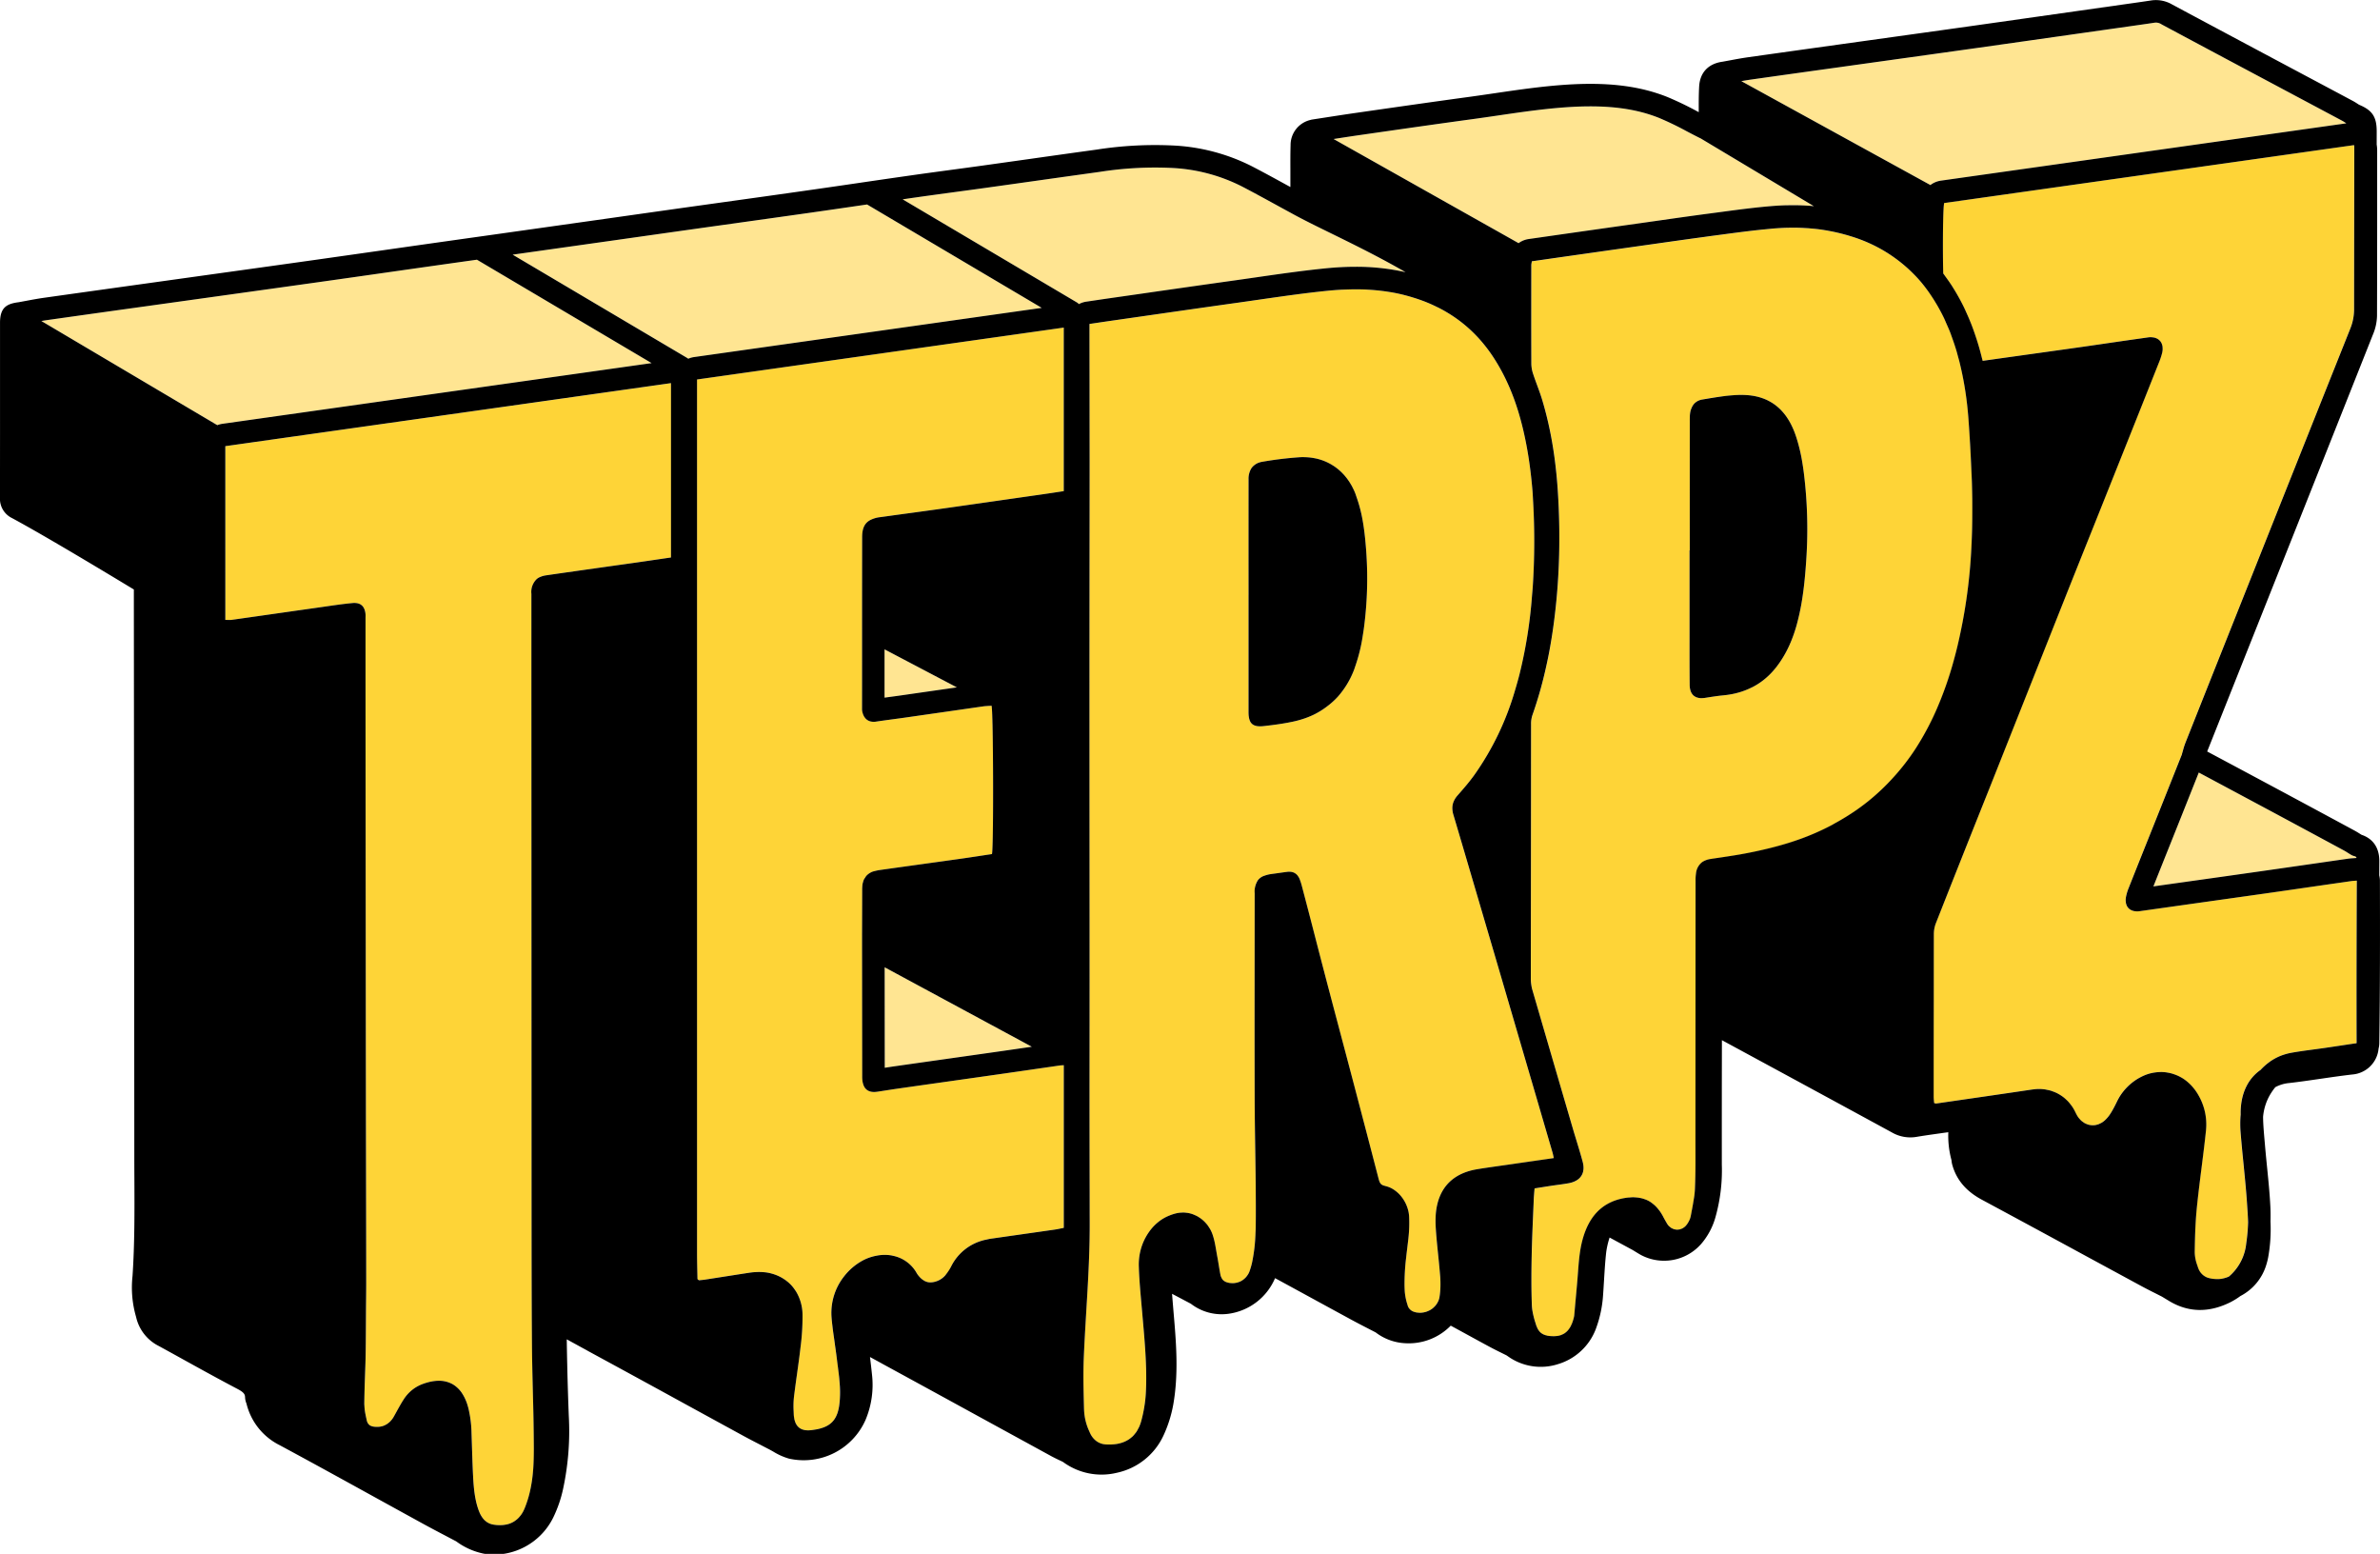
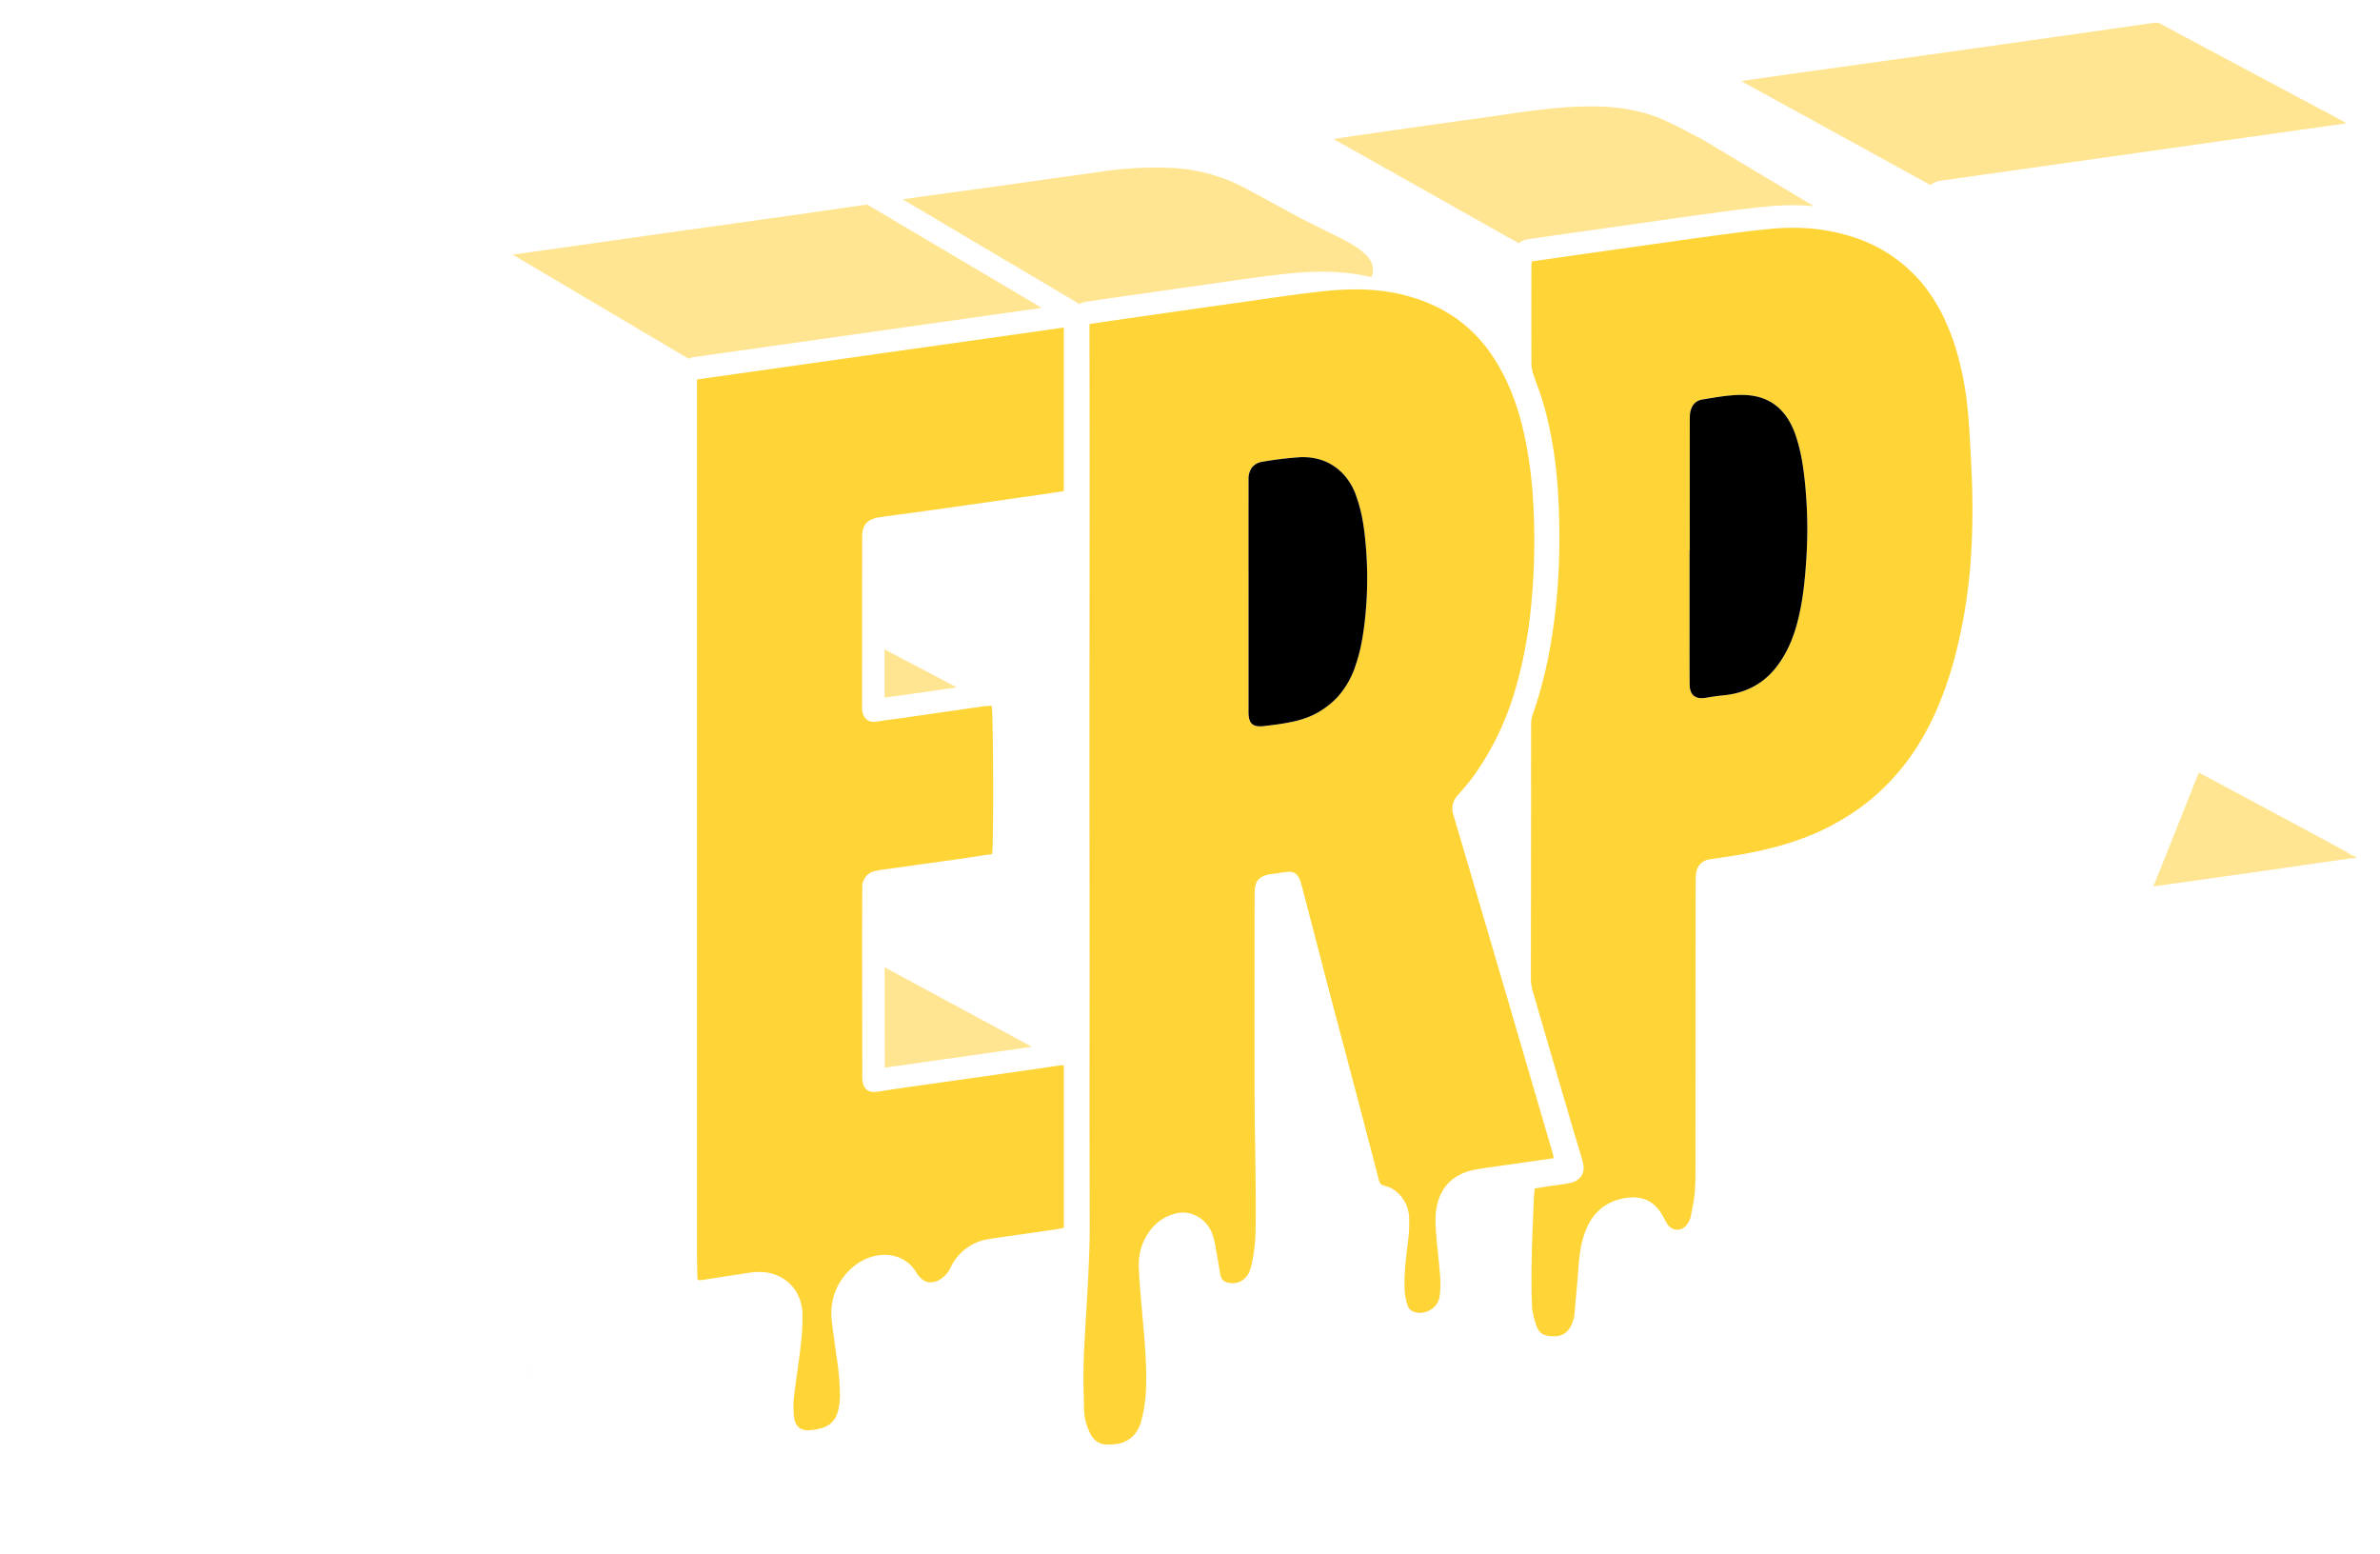
<svg xmlns="http://www.w3.org/2000/svg" width="584.584" height="381.584" viewBox="0 0 584.584 381.584">
  <g id="Group_58" data-name="Group 58" transform="translate(-667.708 -275.491)">
    <path id="Path_115" data-name="Path 115" d="M923.588,351.1l-42.9-25.39c-.441.065-.881.127-1.322.191q-6.615.966-13.234,1.916-8.7,1.238-17.413,2.445-6.445.9-12.888,1.8-8.578,1.209-17.152,2.428l-25.037,3.535,42.9,25.387c.083.05.153.114.231.171a5.459,5.459,0,0,1,1.365-.4l57.626-8.152Z" fill="#ffe592" />
    <path id="Path_116" data-name="Path 116" d="M1244.017,305.779l-.151-.1c-.277-.183-.552-.366-.842-.522q-6.663-3.555-13.324-7.1l-8.458-4.508q-11.3-6.022-22.591-12.066a2.5,2.5,0,0,0-1.618-.434c-2.1.322-4.2.617-6.3.912l-12.468,1.769q-12.429,1.769-24.862,3.528-8.4,1.185-16.8,2.348l-16.39,2.286q-11.232,1.563-22.463,3.147c-.78.111-1.558.243-2.335.381l46.445,25.517a5.521,5.521,0,0,1,2.563-1.08l42.454-6Z" fill="#ffe592" />
    <path id="Path_117" data-name="Path 117" d="M1090.582,327.535c4.224-.566,8.592-1.152,12.989-1.482.8-.06,1.637-.1,2.562-.135.192-.006.385-.01.577-.012l.225,0q.631-.014,1.265-.014l.529,0c.292,0,.585.01.88.017.595.015,1.188.041,1.774.075l.193.011c.206.011.411.023.624.038.357.026.7.065,1.045.1l-27.871-16.684c-.052-.022-.106-.037-.156-.062-1.074-.534-2.136-1.091-3.2-1.648a74.23,74.23,0,0,0-6.8-3.283c-5.7-2.281-12.3-3.15-20.772-2.739-6.25.3-12.6,1.235-18.744,2.137-2.084.306-4.17.611-6.259.895-8.092,1.1-16.174,2.259-24.258,3.418l-3.46.495c-2.152.308-4.3.641-6.451.973l45.251,25.467c.064.036.117.084.178.125a5.522,5.522,0,0,1,2.5-1.024l2.977-.426c2.429-.348,4.822-.691,7.215-1.031q8.451-1.2,16.9-2.393,2.365-.333,4.732-.671c4.176-.6,8.495-1.21,12.765-1.771Q1089.184,327.724,1090.582,327.535Z" fill="#ffe592" />
    <path id="Path_118" data-name="Path 118" d="M1236.224,487.552q4.1-.592,8.2-1.183c.488-.069.914-.1,1.327-.123.163-.011.344-.022.554-.039.074-.005.149-.005.224-.008-.086-.335-.274-.391-.643-.49a2.8,2.8,0,0,1-.738-.316l-.616-.385c-.367-.235-.733-.47-1.114-.675q-8.743-4.722-17.494-9.419-7.657-4.107-15.32-8.2l-2.821-1.508q-2.156,5.415-4.309,10.829-1.54,3.862-3.085,7.724-1.881,4.7-3.756,9.411l6.8-.958q9.846-1.385,19.69-2.778Q1229.677,488.5,1236.224,487.552Z" fill="#ffe592" />
    <path id="Path_119" data-name="Path 119" d="M889.2,446.234q4.193-.6,8.385-1.205,2.573-.372,5.147-.739l-17.758-9.337q0,1.873,0,3.747l0,8.111,1.136-.153C887.141,446.52,888.173,446.381,889.2,446.234Z" fill="#ffe592" />
    <path id="Path_120" data-name="Path 120" d="M885.022,532.383l.007,5.32c.851-.132,1.7-.263,2.553-.384q6.192-.882,12.386-1.757,6.756-.956,13.51-1.916,3.835-.547,7.67-1.108L885,513.029Q885.011,522.705,885.022,532.383Z" fill="#ffe592" />
-     <path id="Path_121" data-name="Path 121" d="M994.628,332.789c-3.857-1.893-7.187-3.528-9.792-4.979-1.223-.662-2.471-1.346-3.72-2.029-2.728-1.5-5.55-3.041-8.343-4.493a42.447,42.447,0,0,0-17.285-4.554,87.582,87.582,0,0,0-17.647.965q-8.081,1.111-16.153,2.26-5.793.817-11.587,1.626c-2.52.352-5.042.691-7.563,1.032-3.321.449-6.643.9-9.961,1.37-1.051.149-2.1.3-3.156.456l42.763,25.307a2.759,2.759,0,0,1,.534.425,5.518,5.518,0,0,1,1.784-.593l1.878-.277c1.276-.189,2.508-.372,3.741-.548l8.383-1.2q11.244-1.614,22.493-3.2c1.739-.243,3.479-.5,5.218-.746,5.56-.8,11.31-1.632,17.049-2.209,2.558-.257,5.045-.388,7.394-.388a54.814,54.814,0,0,1,12.288,1.326C1006.636,338.684,1000.072,335.461,994.628,332.789Z" fill="#ffe592" />
-     <path id="Path_122" data-name="Path 122" d="M784.861,339.264q-4.629.651-9.258,1.3-6.53.923-13.057,1.857-8.253,1.176-16.506,2.343-11.092,1.562-22.187,3.1l-19.5,2.719q-12.559,1.749-25.116,3.516c-.456.064-.913.143-1.368.219L721.082,379.9a5.445,5.445,0,0,1,1.2-.327l105.478-14.917Z" fill="#ffe592" />
-     <path id="Path_123" data-name="Path 123" d="M1246.568,491.741h-.011c-.3.022-.559.038-.784.055-.2.014-.386.03-.564.055l-2.051.3q-4.3.618-8.6,1.237-5.325.77-10.651,1.533-15.331,2.177-30.667,4.323h0a4.792,4.792,0,0,1-.67.049c-.027,0-.05-.006-.077-.006-.1,0-.186-.016-.28-.025a3.317,3.317,0,0,1-.423-.058,2.571,2.571,0,0,1-.262-.076,2.539,2.539,0,0,1-.349-.133,2.506,2.506,0,0,1-.229-.126,2.314,2.314,0,0,1-.283-.2,2.011,2.011,0,0,1-.184-.172,2.165,2.165,0,0,1-.218-.276,2.2,2.2,0,0,1-.136-.212c-.01-.019-.025-.034-.035-.054a2.677,2.677,0,0,1-.113-.3c-.028-.08-.061-.155-.084-.24a3.378,3.378,0,0,1-.071-.454c-.008-.08-.026-.153-.029-.236a4.372,4.372,0,0,1,.037-.78h0c0-.022.01-.043.013-.064a11.013,11.013,0,0,1,.69-2.34c.055-.141.109-.283.165-.422,2.529-6.381,5.091-12.749,7.631-19.126q1.234-3.1,2.468-6.2,1.406-3.534,2.812-7.067c.018-.083.028-.167.053-.249.072-.235.139-.473.206-.71a18.984,18.984,0,0,1,.627-1.944q4.109-10.376,8.246-20.747l8.222-20.655q11.986-30.123,24-60.237a12.534,12.534,0,0,0,.931-4.712q.009-13.115.031-26.226l.019-13.792c-.021-.112-.04-.218-.058-.338l-3.486.493-97.2,13.739c-.279,1.4-.355,10.291-.242,16.14.009.4.017.781.026,1.146.221.285.42.581.628.873.034.046.067.093.1.14.161.221.323.443.481.669l.008.012c.306.438.609.877.9,1.325l0,0c.093.144.181.294.272.439l0,0q.834,1.318,1.573,2.681l.006.008c.12.22.239.44.356.663a54.657,54.657,0,0,1,2.422,5.288l0,.005c.05.126.1.247.153.373.006.016.012.032.017.047.318.821.615,1.645.9,2.472l.016.048,0,.005c.355,1.047.687,2.1.988,3.147.007.028.017.057.026.086.231.814.443,1.626.644,2.438.061.246.131.492.189.737l0,.015.745-.107.961-.136c7.534-1.062,15.071-2.1,22.6-3.169,1.557-.22,3.113-.448,4.67-.674q5.433-.787,10.869-1.563l.8-.116h0a4.926,4.926,0,0,1,.671-.048c.042,0,.078.01.12.011.115,0,.222.019.332.032a3.376,3.376,0,0,1,.441.073c.1.026.2.06.3.094a2.889,2.889,0,0,1,.367.161,2.533,2.533,0,0,1,.249.153,2.437,2.437,0,0,1,.292.241,2.348,2.348,0,0,1,.195.2,2.315,2.315,0,0,1,.214.318,2.469,2.469,0,0,1,.137.249,2.872,2.872,0,0,1,.13.4c.025.093.056.181.073.279a3.512,3.512,0,0,1,.036.5c0,.092.015.177.01.272a4.659,4.659,0,0,1-.115.82c0,.013,0,.025-.005.038a17.7,17.7,0,0,1-.823,2.462q-3.934,9.914-7.893,19.816-4.134,10.353-8.269,20.705-3.818,9.552-7.629,19.1-8.92,22.408-17.8,44.833-6.578,16.552-13.15,33.107a7.548,7.548,0,0,0-.516,2.691c-.017,5.323-.011,10.647-.017,15.97q-.012,11.863-.023,23.727v.241c0,.54.073,1.08.109,1.576.047.012.07.022.109.034.088.028.164.048.222.064a.379.379,0,0,0,.15.025c7.893-1.144,15.787-2.277,23.676-3.452a11.116,11.116,0,0,1,1.634-.122h0c.023,0,.044,0,.067.005a10.164,10.164,0,0,1,1.427.11c.162.024.318.067.478.1.314.062.624.127.926.218l.024.008c.179.055.351.124.527.189.279.1.552.212.819.339.175.085.345.177.516.272.253.141.5.294.738.458.16.11.319.222.473.342.235.184.458.385.678.592.137.129.276.253.405.391.228.242.438.506.645.775.1.13.207.249.3.386a10.6,10.6,0,0,1,.788,1.323l0,.006c.138.276.274.556.421.828a5.748,5.748,0,0,0,.5.778.19.19,0,0,0,.015.016c.035.046.079.077.115.122a5.23,5.23,0,0,0,.578.608c.083.072.175.125.261.19a4.4,4.4,0,0,0,.531.358c.108.059.22.1.33.149a3.973,3.973,0,0,0,.522.2,3.5,3.5,0,0,0,.365.078,3.868,3.868,0,0,0,.524.064,4,4,0,0,0,.439,0c.109-.008.218-.015.327-.032a4.206,4.206,0,0,0,.5-.112c.1-.029.206-.053.308-.09a4.332,4.332,0,0,0,.531-.244c.084-.043.17-.077.253-.126a5.259,5.259,0,0,0,.75-.542,8.27,8.27,0,0,0,1.524-1.851c.3-.47.568-.956.828-1.448s.507-.993.751-1.493a12.918,12.918,0,0,1,.837-1.464,13.534,13.534,0,0,1,3.482-3.545,12.109,12.109,0,0,1,1.383-.838c.117-.062.234-.121.352-.178a11.228,11.228,0,0,1,1.36-.565c.022-.007.044-.018.067-.025a10.431,10.431,0,0,1,1.442-.35c.122-.022.242-.04.365-.057a10.074,10.074,0,0,1,1.326-.106c.034,0,.069-.009.1-.009.01,0,.02,0,.029,0a9.847,9.847,0,0,1,1.241.084c.118.015.232.04.348.059.3.048.589.107.878.181.035.009.071.013.1.022.1.028.206.064.308.095.275.084.545.18.813.287.125.05.25.1.373.151a10.353,10.353,0,0,1,1.01.519c.035.021.072.036.108.058a10.448,10.448,0,0,1,1.047.729c.1.079.2.168.3.251.236.2.466.408.688.63.108.108.214.219.319.333.213.231.417.475.614.729.087.111.177.219.261.335a12.19,12.19,0,0,1,.766,1.186,14.3,14.3,0,0,1,1.894,8.574c-.329,3.167-.73,6.326-1.129,9.485s-.8,6.319-1.121,9.487c-.279,2.733-.41,5.486-.478,8.239q-.036,1.436-.054,2.87a9.713,9.713,0,0,0,.6,3.083c.076.233.153.467.232.694a4.524,4.524,0,0,0,.368.8,3.777,3.777,0,0,0,.42.567,3.5,3.5,0,0,0,1.763,1.126,8.12,8.12,0,0,0,1.316.238c.123.013.245.018.368.025a7.41,7.41,0,0,0,1.155-.009c.051-.005.1-.015.15-.021a7.187,7.187,0,0,0,.951-.193c.234-.064.466-.139.692-.225.132-.049.261-.1.389-.162a12.284,12.284,0,0,0,4.248-8.124,42.906,42.906,0,0,0,.455-5.236c-.028-.845-.072-1.691-.124-2.536,0-.058-.008-.115-.011-.173-.048-.767-.1-1.534-.154-2.3l-.009-.127c-.2-2.867-.478-5.728-.765-8.589-.143-1.43-.287-2.86-.424-4.291s-.265-2.863-.374-4.3c-.049-.643-.064-1.283-.063-1.92,0-.094,0-.188,0-.281.008-.624.04-1.244.1-1.86v0c0-.3-.006-.6,0-.9.13-4.507,1.853-7.968,4.885-10.1l0,0q.348-.379.718-.731c.047-.045.1-.088.145-.132a13.888,13.888,0,0,1,1.211-1c.153-.113.3-.226.462-.332.193-.129.388-.253.588-.372q.422-.252.866-.472c.155-.077.312-.153.472-.225.367-.163.747-.308,1.138-.439.135-.045.271-.088.409-.13a13.441,13.441,0,0,1,1.48-.362h0c2.8-.5,5.631-.815,8.445-1.227,1.274-.186,2.547-.377,3.83-.571l.417-.063,3.382-.512C1246.487,519.921,1246.5,507.43,1246.568,491.741Z" fill="#fed437" />
+     <path id="Path_121" data-name="Path 121" d="M994.628,332.789c-3.857-1.893-7.187-3.528-9.792-4.979-1.223-.662-2.471-1.346-3.72-2.029-2.728-1.5-5.55-3.041-8.343-4.493a42.447,42.447,0,0,0-17.285-4.554,87.582,87.582,0,0,0-17.647.965q-8.081,1.111-16.153,2.26-5.793.817-11.587,1.626c-2.52.352-5.042.691-7.563,1.032-3.321.449-6.643.9-9.961,1.37-1.051.149-2.1.3-3.156.456l42.763,25.307a2.759,2.759,0,0,1,.534.425,5.518,5.518,0,0,1,1.784-.593l1.878-.277c1.276-.189,2.508-.372,3.741-.548q11.244-1.614,22.493-3.2c1.739-.243,3.479-.5,5.218-.746,5.56-.8,11.31-1.632,17.049-2.209,2.558-.257,5.045-.388,7.394-.388a54.814,54.814,0,0,1,12.288,1.326C1006.636,338.684,1000.072,335.461,994.628,332.789Z" fill="#ffe592" />
    <path id="Path_124" data-name="Path 124" d="M928.027,537.138l-.411.059-1.58.229c-3.925.568-7.85,1.143-11.777,1.7q-6.474.922-12.948,1.837T888.362,542.8c-1.261.179-2.52.379-3.78.574-.45.069-.9.139-1.353.205a5.587,5.587,0,0,1-.818.064h-.01a3.822,3.822,0,0,1-.659-.057c-.062-.011-.116-.031-.176-.045a2.881,2.881,0,0,1-.4-.122c-.067-.028-.128-.064-.19-.1a2.153,2.153,0,0,1-.3-.183A2.128,2.128,0,0,1,880.5,543a2.33,2.33,0,0,1-.237-.25c-.048-.06-.1-.121-.141-.187a2.919,2.919,0,0,1-.183-.326c-.035-.073-.073-.143-.1-.221a4.006,4.006,0,0,1-.125-.387l-.013-.047c-.021-.075-.045-.144-.062-.224a5.6,5.6,0,0,1-.112-.748l0-.019c-.042-.492-.024-.99-.024-1.485q-.016-13.523-.03-27.047,0-3.377-.007-6.754c0-.782.005-1.565.007-2.347q.009-4.674.027-9.351a4.068,4.068,0,0,1,1.837-3.707,4.785,4.785,0,0,1,.6-.314,4.189,4.189,0,0,1,.529-.155,11.986,11.986,0,0,1,1.636-.324c6.43-.9,12.865-1.784,19.3-2.689,2.68-.376,5.355-.8,7.979-1.189.424-2.081.32-35.143-.1-36.421-.246.017-.5.027-.746.039-.12.006-.238.016-.358.023l-.08.007c-.272.017-.544.035-.813.073q-9.641,1.373-19.277,2.768c-.8.114-1.592.22-2.389.327-1.593.215-3.187.427-4.776.664a3.842,3.842,0,0,1-.57.044c-.04,0-.072-.01-.11-.012a2.831,2.831,0,0,1-.283-.029,2.654,2.654,0,0,1-.371-.067,2.54,2.54,0,0,1-.246-.082,2.418,2.418,0,0,1-.517-.27,2.385,2.385,0,0,1-.253-.2c-.058-.054-.115-.106-.168-.164a2.687,2.687,0,0,1-.2-.258c-.037-.051-.077-.1-.111-.15-.007-.012-.012-.025-.018-.037a3.176,3.176,0,0,1-.16-.306c-.03-.065-.064-.128-.091-.2a3.836,3.836,0,0,1-.121-.367c-.017-.057-.038-.112-.053-.17a5.053,5.053,0,0,1-.1-.555,3.654,3.654,0,0,1-.006-.378c0-.121-.007-.242-.007-.364q0-6.966.008-13.933,0-13.924.017-27.849c0-2.153.622-3.437,2.013-4.173a7.048,7.048,0,0,1,2.385-.7c1.29-.173,2.577-.357,3.866-.532q6.615-.9,13.228-1.821,7.65-1.078,15.295-2.185,3.825-.547,7.65-1.092c1.7-.243,3.387-.507,5.087-.762V355.927l-1.407.2L883.939,362.3l-45.032,6.371q0,80.638,0,160.971,0,26.795,0,53.582c0,1.571.036,3.143.07,4.715q.02.792.034,1.585c0,.027.025.05.039.077a.374.374,0,0,0,.044.087,1.939,1.939,0,0,0,.3.192c.162-.018.359-.035.557-.054.3-.028.613-.06.937-.11,3.607-.556,7.211-1.131,10.818-1.682.383-.058.764-.1,1.144-.135.119-.01.236-.014.354-.022.263-.017.524-.03.785-.033.06,0,.12-.008.18-.008s.127.01.192.011q.508.008,1.01.054c.094.009.188.013.281.024a11.35,11.35,0,0,1,1.226.214c.091.021.182.05.272.074q.484.126.961.3c.114.042.228.083.341.13a9.88,9.88,0,0,1,1.173.56l0,0a11.115,11.115,0,0,1,1.224.8,9.541,9.541,0,0,1,2.3,2.5,11.16,11.16,0,0,1,1.669,5.771,57.623,57.623,0,0,1-.5,8.135c-.115,1.013-.243,2.025-.378,3.035-.337,2.527-.711,5.049-1.033,7.577-.064.506-.133,1.011-.192,1.517a21.364,21.364,0,0,0-.078,3.488c.019.383.019.768.053,1.147l0,.016c.017.176.053.327.079.49.022.133.036.278.065.4.021.093.052.172.076.26a4.686,4.686,0,0,0,.175.514c.038.091.084.172.126.256a3.239,3.239,0,0,0,.231.385,2.718,2.718,0,0,0,.17.215,2.56,2.56,0,0,0,.3.293,2.494,2.494,0,0,0,.2.164,2.709,2.709,0,0,0,.383.216c.073.035.141.075.218.1a3.455,3.455,0,0,0,.56.154c.05.01.092.028.143.036a4.9,4.9,0,0,0,.8.055,7.275,7.275,0,0,0,1.005-.08l.016,0c.123-.018.244-.038.367-.057l.366-.056c3.659-.559,5.319-2.268,5.852-5.873a20.421,20.421,0,0,0,.194-2.3,63.492,63.492,0,0,0-.857-9.878c-.094-.775-.206-1.549-.316-2.322-.087-.615-.165-1.23-.254-1.844-.111-.773-.225-1.545-.324-2.318-.05-.391-.1-.783-.14-1.175-.079-.7-.152-1.392-.2-2.091a14.622,14.622,0,0,1,3.977-10.853l.005-.005a14.534,14.534,0,0,1,2.437-2.088,13.881,13.881,0,0,1,1.867-1.069,11.276,11.276,0,0,1,1.366-.527c.138-.044.276-.081.416-.12q.532-.148,1.079-.245c.144-.026.284-.055.43-.075a10.958,10.958,0,0,1,1.482-.113h.011a10.124,10.124,0,0,1,1.676.139c.151.025.3.066.448.1a8.652,8.652,0,0,1,5.76,4.258,5.6,5.6,0,0,0,.67.889,5.324,5.324,0,0,0,.567.545c.056.047.114.087.17.13a3.77,3.77,0,0,0,.441.288c.059.033.119.068.179.1a3.163,3.163,0,0,0,.608.225l.019.006a3.152,3.152,0,0,0,.662.077c.067,0,.136,0,.2-.007a3.77,3.77,0,0,0,.529-.057c.071-.013.143-.023.216-.04a5.393,5.393,0,0,0,.758-.229h0a6.7,6.7,0,0,0,3.4-3.509,12.309,12.309,0,0,1,9.041-6.742c.178-.032.345-.08.527-.106,5.325-.766,10.652-1.514,15.977-2.282.713-.1,1.417-.271,2.164-.417V537.068c-.2.014-.377.02-.539.029S928.174,537.117,928.027,537.138Z" fill="#fed437" />
    <path id="Path_125" data-name="Path 125" d="M1049.258,559.471c-.03-.14-.055-.263-.08-.377-.043-.2-.082-.368-.131-.533q-3.992-13.65-7.989-27.3-1.477-5.042-2.951-10.083-4.455-15.189-8.923-30.372-2.236-7.592-4.483-15.18a5.6,5.6,0,0,1-.258-1.958,4.074,4.074,0,0,1,.081-.6,4.171,4.171,0,0,1,.3-.882,5.5,5.5,0,0,1,.886-1.34c.716-.811,1.429-1.627,2.123-2.461s1.364-1.682,1.995-2.558a69.314,69.314,0,0,0,10-20.8c.41-1.36.8-2.729,1.145-4.116a115.784,115.784,0,0,0,3.011-18.892c.072-.91.165-1.817.219-2.729a164.144,164.144,0,0,0-.089-23.281c-.289-3.472-.709-6.938-1.335-10.394-1.428-7.9-3.772-15.472-8.216-22.3a36.244,36.244,0,0,0-5.083-6.223,33.8,33.8,0,0,0-4.029-3.362A35.036,35.036,0,0,0,1020.91,351c-.072-.036-.15-.066-.222-.1-.734-.363-1.481-.712-2.251-1.032h0c-.888-.37-1.782-.693-2.68-.994-.257-.087-.516-.167-.776-.248q-1.041-.327-2.09-.6c-.23-.059-.46-.124-.691-.18-.9-.216-1.8-.406-2.708-.564-.175-.031-.351-.052-.525-.081q-1.129-.183-2.265-.313c-.236-.027-.471-.051-.707-.074-.04,0-.078-.009-.117-.012q-1.138-.111-2.281-.171c-.171-.008-.343-.023-.515-.031-.9-.038-1.8-.05-2.7-.046-.74,0-1.482.031-2.223.061-.351.014-.7.016-1.054.036q-1.64.092-3.284.255c-3.688.371-7.365.846-11.039,1.357-2.908.4-5.815.829-8.721,1.245-.765.109-1.529.221-2.294.328-10.291,1.441-20.574,2.931-30.86,4.4-1.819.26-3.636.534-5.6.822,0,.83,0,1.5,0,2.167q.016,12.775.032,25.55c0,2.129.009,4.258.008,6.387q0,6.184-.009,12.368-.016,24.735-.033,49.47,0,21.482.021,42.963.006,10.74.01,21.481c0,10.647-.021,21.293-.018,31.94q0,10.585.037,21.173c.005,2.352,0,4.705.011,7.057q.009,2.079-.03,4.156c-.075,4.154-.272,8.3-.5,12.448-.311,5.529-.685,11.054-.919,16.586q-.067,1.6-.082,3.2c-.035,3.2.057,6.4.136,9.593,0,.044.01.087.011.131a13.693,13.693,0,0,0,1.247,5.194c.111.244.207.491.332.729a5,5,0,0,0,1.435,1.733,4.163,4.163,0,0,0,2.2.816c.456.035.9.037,1.33.028.208,0,.409-.021.612-.036.274-.021.546-.047.809-.089.2-.03.39-.07.582-.113.251-.056.5-.122.736-.2.183-.059.362-.123.537-.2a6.668,6.668,0,0,0,.665-.32c.164-.088.327-.176.482-.278a6.479,6.479,0,0,0,.6-.453c.14-.117.283-.229.414-.359a6.826,6.826,0,0,0,.527-.612c.112-.141.23-.27.333-.423a8.08,8.08,0,0,0,.47-.838c.075-.147.161-.277.23-.434a10.385,10.385,0,0,0,.521-1.5l.006-.018a34.009,34.009,0,0,0,1.093-6.748c.09-1.673.115-3.343.091-5.012s-.095-3.337-.2-5c-.146-2.428-.353-4.854-.565-7.28q-.118-1.356-.235-2.712c-.006-.075-.014-.149-.021-.224-.231-2.7-.5-5.4-.662-8.1-.056-.925-.1-1.851-.128-2.777a14.1,14.1,0,0,1,.89-5.44,13.543,13.543,0,0,1,.962-2.015q.285-.489.616-.963a11.717,11.717,0,0,1,2.932-2.959c.281-.194.57-.375.87-.542a10.767,10.767,0,0,1,1.3-.606,11.553,11.553,0,0,1,1.629-.523h0a7.135,7.135,0,0,1,1.271-.17c.072,0,.142-.011.214-.013.054,0,.11-.009.164-.009a7.172,7.172,0,0,1,.973.08c.06.008.122.005.182.015a7.266,7.266,0,0,1,1.241.32c.121.042.235.1.353.15a7.647,7.647,0,0,1,.821.383c.138.078.271.167.405.253a7.449,7.449,0,0,1,.649.458l.028.023c.131.1.257.214.383.329a8.315,8.315,0,0,1,.586.6c.111.125.222.248.327.381a8.237,8.237,0,0,1,.519.766c.078.126.163.244.234.375a8.372,8.372,0,0,1,.572,1.29,19.239,19.239,0,0,1,.672,2.683c.171.912.311,1.834.485,2.742.281,1.464.473,2.944.764,4.4.011.051.017.1.028.154a2.569,2.569,0,0,0,.106.322,2.237,2.237,0,0,0,.4.745,2.1,2.1,0,0,0,.446.386,2.443,2.443,0,0,0,.573.272h0a4.525,4.525,0,0,0,.795.18c.085.012.17.013.255.02a4.368,4.368,0,0,0,.547.017c.089,0,.177-.011.265-.02a4.624,4.624,0,0,0,.525-.085c.08-.018.162-.033.24-.055a4.354,4.354,0,0,0,.63-.23c.028-.012.057-.019.084-.033a4.356,4.356,0,0,0,.653-.389c.06-.042.115-.093.173-.139a4.442,4.442,0,0,0,.412-.367c.061-.062.121-.127.179-.194a4.431,4.431,0,0,0,.334-.441c.046-.067.093-.131.135-.2a4.449,4.449,0,0,0,.356-.73c.109-.287.2-.582.29-.877.072-.237.134-.476.2-.716.046-.18.1-.358.137-.539a42.137,42.137,0,0,0,.879-8.069q.023-.812.032-1.623c.013-1.082.013-2.164.016-3.243.005-1.486-.008-2.973-.018-4.459-.039-5.756-.154-11.511-.222-17.267-.019-1.671-.04-3.342-.045-5.013-.05-17.027-.012-34.055,0-51.083,0-2.275.616-3.543,2.176-4.211a7.451,7.451,0,0,1,1.886-.484c.377-.053.754-.1,1.13-.156.91-.128,1.82-.257,2.731-.378h.021a4.551,4.551,0,0,1,.545-.038h.02c.013,0,.024.005.037.005a3.323,3.323,0,0,1,.431.027,2.7,2.7,0,0,1,.292.066c.03.008.063.012.092.021a2.269,2.269,0,0,1,.605.285c.036.023.071.047.106.072a2.457,2.457,0,0,1,.49.478c.025.031.047.068.071.1a3.749,3.749,0,0,1,.4.711h0c.052.119.09.245.135.368.1.253.183.508.259.769.061.209.122.417.176.626q1.607,6.148,3.205,12.3t3.2,12.3q1.426,5.433,2.874,10.861,1.791,6.762,3.577,13.525,3,11.388,5.96,22.788l.061.228a4.32,4.32,0,0,0,.232.681,1.869,1.869,0,0,0,.143.256,1.337,1.337,0,0,0,.567.488,1.928,1.928,0,0,0,.516.174c.091.017.177.059.267.081a6.143,6.143,0,0,1,1.823.769,8,8,0,0,1,2.03,1.826,8.919,8.919,0,0,1,1.712,3.611,8.1,8.1,0,0,1,.174,1.345,33.611,33.611,0,0,1-.163,5.1c0,.03,0,.06-.007.09q-.093.819-.193,1.636c-.124,1.029-.249,2.057-.363,3.086-.008.088-.019.176-.029.265a54.308,54.308,0,0,0-.377,6.488c.006.55.025,1.1.06,1.651a13.78,13.78,0,0,0,.618,3.115c.049.159.1.321.147.478a1.668,1.668,0,0,0,.187.386,2.522,2.522,0,0,0,.287.366,2.348,2.348,0,0,0,.725.533h0a4.3,4.3,0,0,0,.959.286c.107.019.214.02.321.032a4.649,4.649,0,0,0,.677.033c.106,0,.211-.017.315-.028a4.826,4.826,0,0,0,.662-.116c.1-.025.2-.047.3-.079a5.091,5.091,0,0,0,.732-.294c.054-.025.109-.043.161-.071a5.138,5.138,0,0,0,.8-.53c.067-.054.125-.118.19-.175a4.737,4.737,0,0,0,.488-.5c.07-.083.134-.17.2-.258a4.453,4.453,0,0,0,.345-.576c.046-.089.1-.176.135-.268a4.13,4.13,0,0,0,.279-.934v0c.068-.422.12-.849.159-1.279s.062-.862.075-1.295a25.706,25.706,0,0,0-.067-2.592c-.3-4.009-.853-8-1.092-12.012a23.677,23.677,0,0,1,0-2.966,15.772,15.772,0,0,1,.45-2.912c1.269-4.905,4.767-7.514,9.631-8.345,1.333-.227,2.672-.418,4.011-.611,2.09-.3,4.183-.586,6.274-.887l1.549-.223,7.082-1.02C1049.315,559.737,1049.285,559.6,1049.258,559.471Zm-46.567-129.559c-.078.572-.172,1.142-.262,1.712a41.16,41.16,0,0,1-1.848,7.513c-.1.283-.182.569-.292.849a21.6,21.6,0,0,1-4.037,6.664c-.017.02-.038.036-.056.055a18.393,18.393,0,0,1-2.559,2.283,19.156,19.156,0,0,1-3.34,2.055,23.026,23.026,0,0,1-5.024,1.667c-1.176.251-2.364.456-3.556.632s-2.391.322-3.587.455a8.521,8.521,0,0,1-.94.058h-.01c-.034,0-.061-.006-.095-.006a4.712,4.712,0,0,1-.659-.054c-.08-.014-.148-.037-.222-.055a2.72,2.72,0,0,1-.4-.122,2.093,2.093,0,0,1-.206-.106,1.939,1.939,0,0,1-.3-.195,1.918,1.918,0,0,1-.168-.158,2.1,2.1,0,0,1-.217-.275c-.012-.018-.028-.031-.039-.049-.03-.05-.058-.105-.086-.159a2.755,2.755,0,0,1-.152-.374c-.028-.081-.058-.158-.081-.245a4.593,4.593,0,0,1-.1-.516c-.013-.082-.03-.157-.039-.245a8.8,8.8,0,0,1-.045-.911q-.02-13.923,0-27.845c0-.31,0-.619,0-.928h.005q0-14.2,0-28.4a4.878,4.878,0,0,1,.7-2.721,3.77,3.77,0,0,1,2.727-1.607,89.467,89.467,0,0,1,9.2-1.109q.415-.021.825-.021c.06,0,.119.005.179.006.176,0,.349.011.524.019.2.009.4.02.6.037.171.015.341.036.51.056.2.024.389.05.581.082.167.027.331.06.5.093.036.007.073.013.109.021.153.032.3.067.453.1s.319.084.478.129c.181.053.363.108.541.168.155.052.308.107.461.165.176.066.349.136.521.21.148.063.295.128.439.2.169.08.335.165.5.252.142.074.282.15.42.23.162.093.32.192.478.293.133.084.266.17.4.259.155.108.306.221.456.335.126.1.251.189.373.289.148.12.29.248.432.375.117.1.234.207.347.316.141.135.275.277.41.418.107.113.216.223.32.34.132.149.258.3.385.461.1.12.2.237.292.361.125.165.244.339.362.51.088.125.177.246.259.374.122.187.235.383.349.577.071.123.148.241.217.367.123.224.236.457.348.689.052.106.108.207.158.314q.238.518.445,1.062a34.533,34.533,0,0,1,1.56,5.533c.374,1.873.622,3.772.811,5.681q.135,1.368.232,2.734.19,2.694.228,5.388c0,.025,0,.051,0,.076A92.7,92.7,0,0,1,1002.691,429.912Z" fill="#fed437" />
    <path id="Path_126" data-name="Path 126" d="M1147.683,437.478q.45-1.647.853-3.315a132.03,132.03,0,0,0,3.435-24.583q.095-1.924.146-3.849.1-3.848.049-7.691-.025-1.922-.081-3.844c-.037-1.254-.107-2.509-.161-3.763q-.249-5.81-.664-11.628-.087-1.194-.2-2.4a81.856,81.856,0,0,0-2.078-12.184c-.1-.383-.208-.762-.312-1.144-.115-.42-.223-.842-.345-1.259-.469-1.592-1-3.163-1.594-4.7-.289-.742-.62-1.461-.939-2.186-.161-.359-.3-.73-.467-1.085-.041-.089-.085-.177-.128-.265l-.018-.036a42.594,42.594,0,0,0-3.55-6.116l-.019-.026q-1.038-1.473-2.211-2.836-.788-.91-1.64-1.767a36.461,36.461,0,0,0-8.626-6.451q-1.579-.848-3.256-1.545-.959-.4-1.951-.748c-.738-.261-1.481-.5-2.225-.716-.233-.069-.467-.13-.7-.195-.523-.146-1.047-.284-1.573-.41l-.293-.068c-.162-.038-.324-.076-.486-.112q-.8-.177-1.6-.324l-.151-.028c-.178-.034-.356-.069-.535-.1-.753-.128-1.508-.242-2.266-.333-.058-.007-.116-.01-.175-.017q-1.055-.123-2.115-.2l-.07,0c-.22-.015-.441-.026-.661-.038-.534-.031-1.068-.055-1.6-.069h-.019c-.259-.007-.517-.012-.776-.015q-.8-.007-1.605.01h-.018l-.365.007c-.121,0-.243,0-.365.007q-1.068.036-2.138.112c-.065.005-.129.006-.194.011-.863.065-1.723.152-2.585.236-4.307.416-8.6,1.024-12.894,1.587-.71.093-1.419.2-2.129.292-5.108.687-10.21,1.423-15.314,2.142q-8.451,1.191-16.9,2.393-3.785.537-7.627,1.089l-2.56.366c-.032.222-.062.388-.086.531-.015.089-.028.17-.036.243a1.661,1.661,0,0,0-.011.184c-.008,8.109-.022,16.218.012,24.326a8.342,8.342,0,0,0,.487,2.514c.7,2.113,1.559,4.174,2.2,6.3.829,2.768,1.509,5.562,2.059,8.378.344,1.754.633,3.518.881,5.289.032.228.064.456.094.684q.549,4.113.8,8.279.472,7.59.3,15.159-.047,1.923-.137,3.844-.179,3.795-.541,7.585-.183,1.9-.411,3.79-.38,3.117-.889,6.2-.257,1.542-.55,3.076c-.243,1.262-.513,2.519-.8,3.772a99.683,99.683,0,0,1-3.248,11.317,6.67,6.67,0,0,0-.319,2.177q-.024,8.667-.014,17.336,0,4.332-.008,8.664-.012,12.2-.027,24.394-.006,6.1-.014,12.19a10.076,10.076,0,0,0,.134,1.544,8.252,8.252,0,0,0,.208,1.015q5.015,17.277,10.085,34.537c.175.6.36,1.2.542,1.793.609,2.005,1.232,4.007,1.773,6.03.61,2.276-.152,3.98-1.99,4.8a5.6,5.6,0,0,1-1.241.4c-.873.166-1.754.291-2.636.411-.589.08-1.177.158-1.763.247-1.385.211-2.768.434-4.185.657-.019.223-.037.41-.055.614-.035.383-.063.755-.089,1.1-.017.222-.038.449-.046.668-.186,4.638-.423,9.275-.519,13.916-.043,2.047-.071,4.1-.071,6.144v.1c0,2.062.033,4.124.112,6.183a11.094,11.094,0,0,0,.123,1.241,20.887,20.887,0,0,0,.728,2.971c.086.276.17.552.259.824.035.111.1.2.14.31a3.584,3.584,0,0,0,.855,1.3,3.25,3.25,0,0,0,1.494.735c.1.023.183.069.291.085a9.949,9.949,0,0,0,1.337.1,6.708,6.708,0,0,0,.947-.051c.021,0,.046,0,.067,0a4.831,4.831,0,0,0,.9-.217c.091-.031.17-.076.256-.112a4.124,4.124,0,0,0,.533-.263c.092-.057.178-.124.266-.189a3.962,3.962,0,0,0,.418-.351c.083-.08.162-.165.239-.254a4.78,4.78,0,0,0,.35-.463c.067-.1.135-.2.2-.3a6.728,6.728,0,0,0,.311-.625c.045-.1.1-.2.139-.308a9.988,9.988,0,0,0,.365-1.1,5.552,5.552,0,0,0,.192-.906c.111-1.2.214-2.406.323-3.609.153-1.69.311-3.379.453-5.07.29-3.448.394-6.921,1.371-10.275,1.43-4.915,4.266-8.511,9.481-9.682a14.474,14.474,0,0,1,1.565-.261c.165-.018.322-.018.483-.03.264-.019.534-.049.789-.049.076,0,.146.012.221.013.147,0,.29.017.435.027a8.438,8.438,0,0,1,.927.112c.143.025.287.05.426.083a7.63,7.63,0,0,1,.964.3c.085.033.177.056.261.092l.135.06a7.042,7.042,0,0,1,.982.543c.09.06.175.134.264.2a7.789,7.789,0,0,1,.767.634c.109.1.214.213.319.324a9.092,9.092,0,0,1,.65.773c.089.118.182.23.268.356a11.838,11.838,0,0,1,.8,1.337c.221.431.464.851.708,1.269.068.115.126.236.2.351a3.427,3.427,0,0,0,.5.642c.062.061.132.1.2.155a2.937,2.937,0,0,0,.4.307,2.834,2.834,0,0,0,.263.118,2.877,2.877,0,0,0,.4.166,2.929,2.929,0,0,0,.294.049,2.832,2.832,0,0,0,.4.053,2.7,2.7,0,0,0,.379-.036,1.546,1.546,0,0,0,.674-.176,2.53,2.53,0,0,0,.269-.1,3.087,3.087,0,0,0,.386-.265c.07-.053.147-.092.216-.153a3.4,3.4,0,0,0,.485-.548c.012-.017.028-.028.041-.046a6.109,6.109,0,0,0,.772-1.474,4,4,0,0,0,.139-.526c.319-1.679.685-3.365.891-5.059.069-.564.119-1.13.145-1.7.184-4.14.118-8.293.122-12.44q.011-15.787.015-31.573t.017-31.574a11.522,11.522,0,0,1,.11-1.849,3.838,3.838,0,0,1,3.543-3.48c1.222-.19,2.447-.367,3.671-.55s2.445-.373,3.664-.587c7.831-1.381,15.444-3.449,22.518-7.213.263-.139.509-.295.768-.438a58.335,58.335,0,0,0,5.3-3.269q1.442-1.008,2.808-2.1a53.625,53.625,0,0,0,6.332-6,54.572,54.572,0,0,0,5.4-7.018,68.079,68.079,0,0,0,4.866-9.011A87.675,87.675,0,0,0,1147.683,437.478Zm-49.962-64.872c.1.012.189.027.284.041a14.236,14.236,0,0,1,1.882.4c.083.024.163.051.246.076a12.3,12.3,0,0,1,1.714.668c.069.034.135.071.2.106a11.505,11.505,0,0,1,1.552.94c.054.04.106.084.16.124a11.866,11.866,0,0,1,1.391,1.222c.041.041.079.087.119.129a13.451,13.451,0,0,1,1.234,1.512c.027.039.051.081.078.119a16.132,16.132,0,0,1,1.078,1.818c.013.026.024.055.038.081a19.893,19.893,0,0,1,.921,2.143l0,.006c.257.707.478,1.421.686,2.138a42.826,42.826,0,0,1,1.074,4.81c.156.934.295,1.871.411,2.813q.628,5.125.783,10.271t-.164,10.3q-.063,1.018-.137,2.035c-.2,2.829-.484,5.649-.936,8.445a57.787,57.787,0,0,1-1.332,6.192,35.294,35.294,0,0,1-1.161,3.479,27.594,27.594,0,0,1-3.048,5.778q-.422.6-.879,1.181a19.436,19.436,0,0,1-1.283,1.465,17.237,17.237,0,0,1-4.439,3.314c-.05.026-.1.045-.153.07a19.521,19.521,0,0,1-7.043,1.969c-1.477.139-2.945.376-4.412.607a5.9,5.9,0,0,1-.9.077l-.033,0a4.006,4.006,0,0,1-.684-.056c-.051-.008-.094-.027-.144-.037a3.008,3.008,0,0,1-.477-.14c-.069-.028-.13-.066-.194-.1a2.321,2.321,0,0,1-.331-.2,2.1,2.1,0,0,1-.177-.151,2.318,2.318,0,0,1-.244-.26l-.006-.007c-.049-.063-.1-.128-.14-.2a2.639,2.639,0,0,1-.185-.35c-.034-.076-.07-.149-.1-.23a3.88,3.88,0,0,1-.124-.467c-.016-.077-.038-.148-.051-.23a5.519,5.519,0,0,1-.068-.812v-.01c-.042-4.206-.027-8.412-.029-12.618q-.006-10.215,0-20.428h.05q0-15.882.005-31.762c0-.37,0-.744.013-1.116a7.462,7.462,0,0,1,.116-1.1,3.9,3.9,0,0,1,1.315-2.364c.058-.046.121-.084.181-.126a3.18,3.18,0,0,1,.688-.365,3.512,3.512,0,0,1,.688-.193,67.674,67.674,0,0,1,9.193-1.147c.186-.005.371-.007.552-.007.058,0,.109.01.165.01q.682.006,1.332.059C1097.242,372.552,1097.484,372.576,1097.721,372.606Z" fill="#fed437" />
-     <path id="Path_127" data-name="Path 127" d="M723.058,385.056v42.666h.036c.3,0,.562.013.819.018a4.2,4.2,0,0,0,.7-.028h0c7.349-1.037,14.694-2.1,22.044-3.135,2.572-.364,5.142-.76,7.726-1,.148-.014.292-.021.428-.021.048,0,.089.009.135.011.095,0,.186.012.274.021a3.2,3.2,0,0,1,.327.053c.082.019.163.04.239.065a2.26,2.26,0,0,1,.282.111,2.147,2.147,0,0,1,.2.1,2.217,2.217,0,0,1,.237.17c.057.046.114.091.166.142a2.07,2.07,0,0,1,.2.231,2.011,2.011,0,0,1,.129.174,2.72,2.72,0,0,1,.154.3c.011.022.024.042.034.065.019.044.041.086.059.132a3.7,3.7,0,0,1,.115.394c.016.064.038.123.051.19a4.993,4.993,0,0,1,.09.67c.022.308,0,.619,0,.929q0,18.294.011,36.589.016,19.863.038,39.728.018,19.883.039,39.765c.018,15.725.07,31.45.077,47.175,0,2.332-.039,4.665-.054,7-.021,3.486-.025,6.972-.08,10.456-.024,1.531-.082,3.062-.135,4.593-.09,2.551-.183,5.1-.2,7.654,0,.052.006.106.006.159a12.967,12.967,0,0,0,.281,2.356c.1.5.209,1,.318,1.5a1.783,1.783,0,0,0,1.463,1.5h0a5.6,5.6,0,0,0,.951.093c.152,0,.3,0,.451-.011.072-.006.147-.006.218-.014a4.693,4.693,0,0,0,.678-.126l.009,0a4.308,4.308,0,0,0,.628-.227c.065-.029.127-.065.191-.1a4.354,4.354,0,0,0,.4-.229c.07-.045.138-.094.206-.144a4.223,4.223,0,0,0,.347-.28c.064-.057.129-.114.191-.176.113-.112.221-.235.326-.362.05-.06.1-.116.15-.179a5.875,5.875,0,0,0,.414-.627c.228-.4.45-.808.673-1.214.582-1.058,1.163-2.116,1.821-3.125a9.326,9.326,0,0,1,4.545-3.687l0,0c.334-.127.665-.237.991-.336.107-.032.212-.056.317-.086.22-.06.438-.118.653-.164.123-.026.243-.047.364-.069.2-.036.391-.068.583-.092.123-.016.245-.028.366-.038.188-.017.373-.026.557-.031.071,0,.146-.012.216-.012.038,0,.073.008.111.008a7.81,7.81,0,0,1,1,.072c.027,0,.052.011.078.016a6.7,6.7,0,0,1,.872.2c.086.026.169.053.253.082a6.294,6.294,0,0,1,.757.314c.045.022.092.039.135.062a6.21,6.21,0,0,1,.807.515c.067.05.131.1.2.158a7.007,7.007,0,0,1,.589.536c.058.06.117.116.174.178a7.692,7.692,0,0,1,.654.824c.04.057.076.122.115.182a9.473,9.473,0,0,1,.477.822c.049.1.1.19.145.289a11.661,11.661,0,0,1,.488,1.159,16.421,16.421,0,0,1,.468,1.612,28.868,28.868,0,0,1,.705,5.871c.124,3.525.2,7.052.383,10.574.07,1.37.167,2.738.355,4.093.105.752.234,1.5.411,2.241a17.943,17.943,0,0,0,.615,2.053c.032.088.07.171.105.257a6.279,6.279,0,0,0,1.2,1.992,3.946,3.946,0,0,0,2.242,1.212h.008c.316.056.636.093.955.119.1.007.2.009.3.014.23.01.458.012.687.005q.171-.006.342-.018c.229-.018.458-.049.684-.088.1-.017.194-.029.29-.049a6.428,6.428,0,0,0,.933-.272c.027-.011.051-.026.078-.036a5.855,5.855,0,0,0,.8-.4c.091-.055.178-.119.267-.179a5.651,5.651,0,0,0,.554-.424c.093-.081.183-.165.271-.253a5.9,5.9,0,0,0,.494-.563c.074-.093.149-.18.22-.28a7.218,7.218,0,0,0,.6-1.018l.006-.011c.153-.324.291-.658.424-.994a27.053,27.053,0,0,0,1.177-3.919,44.706,44.706,0,0,0,.9-10.107c0-1.129-.014-2.259-.024-3.387q-.023-2.762-.085-5.522c-.115-5.523-.3-11.045-.345-16.568-.1-12.009-.094-24.019-.1-36.029q-.028-50.984-.032-101.968-.006-23.31-.01-46.62a4.382,4.382,0,0,1,1.352-3.67,3.447,3.447,0,0,1,.621-.393,5.363,5.363,0,0,1,1.625-.476c6.484-.944,12.973-1.848,19.46-2.764l2.757-.389q1.577-.225,3.159-.458c1.756-.256,3.521-.516,5.319-.779V369.575l-.748.106Z" fill="#fed437" />
    <g id="Group_57" data-name="Group 57">
-       <path id="Path_128" data-name="Path 128" d="M1049.178,559.094c-.043-.2-.082-.368-.131-.533q-3.992-13.65-7.989-27.3,4,13.648,7.989,27.3C1049.1,558.726,1049.135,558.9,1049.178,559.094Z" />
      <path id="Path_129" data-name="Path 129" d="M1149.839,428.079a136.81,136.81,0,0,0,2.132-18.5q.095-1.924.146-3.849-.051,1.925-.146,3.849A136.81,136.81,0,0,1,1149.839,428.079Z" />
      <path id="Path_130" data-name="Path 130" d="M1132.892,466.319a53.625,53.625,0,0,1-6.332,6A53.549,53.549,0,0,0,1132.892,466.319Z" />
      <path id="Path_131" data-name="Path 131" d="M798.719,622.5c-.115-5.523-.3-11.045-.345-16.568C798.418,611.458,798.6,616.98,798.719,622.5Z" />
      <path id="Path_132" data-name="Path 132" d="M1016.49,597.887c.062,0,.123-.014.185-.016a4.649,4.649,0,0,1-.677-.033A4.527,4.527,0,0,0,1016.49,597.887Z" />
      <path id="Path_133" data-name="Path 133" d="M839.1,589.687a.374.374,0,0,1-.044-.087.415.415,0,0,0,.043.087.353.353,0,0,0,.089.065c.045.027.11.064.21.127A1.939,1.939,0,0,1,839.1,589.687Z" />
      <path id="Path_134" data-name="Path 134" d="M872.853,606.171c.11.773.223,1.547.316,2.322.008.065.017.13.025.2-.008-.065-.017-.13-.025-.2C873.075,607.718,872.963,606.944,872.853,606.171Z" />
      <path id="Path_135" data-name="Path 135" d="M1154.475,363.355c.061.245.135.491.193.736-.058-.245-.128-.491-.189-.737Z" />
      <path id="Path_136" data-name="Path 136" d="M1003.28,410.807q-.1-1.367-.232-2.734c-.189-1.909-.437-3.808-.811-5.681a35.2,35.2,0,0,0-1.4-5.042c-.058-.163-.1-.329-.161-.491q-.206-.545-.445-1.062c-.05-.107-.106-.208-.158-.314-.112-.232-.225-.465-.348-.689-.069-.125-.145-.244-.217-.367-.114-.194-.227-.39-.349-.577-.082-.128-.172-.249-.259-.374-.118-.171-.237-.345-.362-.51-.094-.124-.194-.241-.292-.361-.127-.156-.253-.312-.385-.461-.1-.117-.213-.227-.32-.34-.135-.141-.269-.283-.41-.418-.113-.109-.23-.211-.347-.316-.142-.127-.284-.254-.432-.375-.122-.1-.247-.194-.373-.289-.15-.114-.3-.227-.456-.335-.13-.089-.263-.175-.4-.259-.158-.1-.316-.2-.478-.293-.138-.08-.278-.156-.42-.23-.164-.087-.331-.172-.5-.252-.144-.069-.291-.134-.439-.2-.172-.074-.345-.144-.521-.21-.153-.058-.306-.113-.461-.165-.178-.06-.36-.115-.541-.168-.159-.045-.317-.089-.478-.129s-.3-.072-.453-.1c-.036-.008-.073-.014-.109-.021-.164-.033-.328-.066-.5-.093-.191-.032-.386-.058-.581-.082-.169-.02-.339-.041-.51-.056-.2-.017-.4-.028-.6-.037-.175-.008-.348-.017-.524-.019-.06,0-.119-.006-.179-.006q-.41,0-.825.021a89.467,89.467,0,0,0-9.2,1.109,5.162,5.162,0,0,0-.885.216h0a3.752,3.752,0,0,0-.95.5c-.071.05-.14.1-.206.156a3.349,3.349,0,0,0-.685.736h0a4.878,4.878,0,0,0-.7,2.721q-.013,14.2,0,28.4h-.005c0,.309,0,.618,0,.928q0,13.922,0,27.845a8.8,8.8,0,0,0,.045.911c.009.088.026.163.039.245a4.552,4.552,0,0,0,.1.516c.023.087.053.164.081.245a2.7,2.7,0,0,0,.152.374c.03.057.063.107.1.16h0c-.033-.053-.066-.1-.1-.16.028.054.056.109.086.159h0c.011.018.027.031.039.049a2.1,2.1,0,0,0,.217.275,1.918,1.918,0,0,0,.168.158,1.939,1.939,0,0,0,.3.195,2.093,2.093,0,0,0,.206.106,2.72,2.72,0,0,0,.4.122c.074.018.142.041.222.055a4.712,4.712,0,0,0,.659.054c.034,0,.061.006.095.006h.01a8.521,8.521,0,0,0,.94-.058c1.2-.133,2.394-.279,3.587-.455s2.38-.381,3.556-.632A24.742,24.742,0,0,0,987.89,452a21.435,21.435,0,0,0,2.407-.959,19.156,19.156,0,0,0,3.34-2.055A18.393,18.393,0,0,0,996.2,446.7c.018-.019.039-.035.056-.055a21.6,21.6,0,0,0,4.037-6.664c.11-.28.191-.566.292-.849a41.16,41.16,0,0,0,1.848-7.513c.09-.57.184-1.14.262-1.712a92.7,92.7,0,0,0,.819-13.641c0-.025,0-.051,0-.076Q1003.47,413.5,1003.28,410.807Zm-16.038-17.368h.005l.014,0-.014,0h-.005Zm.028.006-.009,0,.007,0Zm-11.288-3.851c-.07.05-.139.1-.205.156C975.843,389.7,975.912,389.644,975.982,389.594Z" />
      <path id="Path_137" data-name="Path 137" d="M1085.686,446.933a5.9,5.9,0,0,0,.9-.077c1.467-.231,2.935-.468,4.412-.607q.961-.092,1.884-.259a18.791,18.791,0,0,0,5.159-1.71c.05-.025.1-.044.153-.07a17,17,0,0,0,2.328-1.458,17.546,17.546,0,0,0,2.111-1.856,19.436,19.436,0,0,0,1.283-1.465q.459-.58.879-1.181a27.594,27.594,0,0,0,3.048-5.778,35.294,35.294,0,0,0,1.161-3.479,57.787,57.787,0,0,0,1.332-6.192c.452-2.8.731-5.616.936-8.445q.075-1.017.137-2.035.159-2.576.2-5.151t-.037-5.147q-.155-5.144-.783-10.271c-.116-.942-.255-1.879-.411-2.813a42.826,42.826,0,0,0-1.074-4.81c-.208-.717-.429-1.431-.686-2.138l0-.006a20.09,20.09,0,0,0-.921-2.143c-.014-.026-.025-.055-.038-.081a16.279,16.279,0,0,0-1.078-1.818c-.027-.038-.051-.08-.078-.119a13.451,13.451,0,0,0-1.234-1.512c-.04-.042-.078-.087-.119-.129a11.866,11.866,0,0,0-1.391-1.222c-.054-.04-.106-.084-.16-.124a11.505,11.505,0,0,0-1.552-.94c-.068-.035-.134-.072-.2-.106a12.3,12.3,0,0,0-1.714-.668c-.083-.025-.163-.052-.246-.076a14.236,14.236,0,0,0-1.882-.4c-.095-.013-.188-.029-.284-.041-.237-.03-.479-.054-.724-.074l.14.037h0l-.139-.037q-.649-.054-1.332-.059c-.056,0-.107-.01-.165-.01-.181,0-.366,0-.552.007a41.841,41.841,0,0,0-4.607.415c-1.534.212-3.063.478-4.586.732a3.512,3.512,0,0,0-.688.193,3.18,3.18,0,0,0-.688.365c-.06.042-.123.08-.181.126a3.27,3.27,0,0,0-.469.465v0a3.748,3.748,0,0,0-.47.767c-.033.07-.064.141-.094.214a4.716,4.716,0,0,0-.28.909l0,.009a7.462,7.462,0,0,0-.116,1.1c0-.012,0-.024,0-.036,0,.013,0,.024,0,.036-.015.372-.013.746-.013,1.116q-.009,15.881-.005,31.762h-.05q0,10.213,0,20.428c0,4.206-.013,8.412.029,12.618-.042-4.205-.026-8.412-.028-12.617,0,4.205-.014,8.411.028,12.617v.01h0a5.519,5.519,0,0,0,.068.812c.013.082.035.153.051.23a3.88,3.88,0,0,0,.124.467c.029.081.065.154.1.23a2.639,2.639,0,0,0,.185.35c.044.069.091.134.14.2l.006.007a2.318,2.318,0,0,0,.244.26,2.1,2.1,0,0,0,.177.151,2.321,2.321,0,0,0,.331.2c.064.033.125.071.194.1a3.008,3.008,0,0,0,.477.14c.05.01.093.029.144.037a4.006,4.006,0,0,0,.684.056Zm-2.985-15.861q0-5.107,0-10.214,0,5.107,0,10.214Zm.464-55.326c.03-.072.061-.143.094-.212C1083.226,375.6,1083.195,375.674,1083.165,375.746Z" />
-       <path id="Path_138" data-name="Path 138" d="M1252.272,491.714a5.476,5.476,0,0,0-.161-1.26q.008-1.7.016-3.452c.019-4.3-2.554-5.91-4.374-6.512l-.252-.159c-.478-.3-.955-.6-1.451-.871q-8.748-4.725-17.509-9.427-7.661-4.107-15.325-8.2l-3.371-1.8q8.825-22.163,17.645-44.327,11.556-29.053,23.091-58.117a12.42,12.42,0,0,0,.978-4.511c.041-13.362.039-26.944.037-40.078v-.621a8.6,8.6,0,0,0-.118-1.384l.005-3.227c0-3.565-1.057-5.193-4.335-6.555l-.248-.161c-.416-.271-.834-.542-1.27-.774q-6.662-3.557-13.326-7.1l-8.457-4.506q-11.3-6.024-22.581-12.061a7.893,7.893,0,0,0-5.072-1.026c-2.073.316-4.15.609-6.228.9l-12.476,1.772q-12.43,1.767-24.857,3.526-8.4,1.185-16.792,2.348l-16.391,2.284q-11.238,1.566-22.476,3.149c-1.461.208-2.907.477-4.305.737-.643.12-1.287.239-1.82.335-3.544.48-5.6,2.656-5.79,6.125-.11,1.962-.107,3.921-.1,5.817,0,.15,0,.3,0,.451l-.368-.191a79.538,79.538,0,0,0-7.314-3.519c-6.458-2.586-13.8-3.576-23.1-3.131-6.52.318-13.007,1.269-19.28,2.19-2.066.3-4.132.607-6.2.889-8.1,1.1-16.2,2.262-24.3,3.422l-3.458.5c-2.55.364-5.1.758-7.648,1.152l-3.289.506a2.739,2.739,0,0,0-.417.1,6.317,6.317,0,0,0-4.881,6.242c-.06,1.92-.055,3.85-.049,5.717l0,2.11v2.4l-.876-.479c-2.754-1.509-5.6-3.07-8.453-4.551a47.9,47.9,0,0,0-19.494-5.166,93.211,93.211,0,0,0-18.746,1.006q-8.088,1.113-16.169,2.262-5.79.814-11.58,1.626-3.768.523-7.539,1.028c-3.334.45-6.668.9-10,1.374q-6.62.942-13.234,1.916t-13.213,1.911q-8.7,1.238-17.4,2.445-6.449.9-12.9,1.8-8.58,1.211-17.156,2.428l-28.918,4.083q-7.077.994-14.155,1.992-6.533.926-13.062,1.858-8.249,1.176-16.5,2.342-11.086,1.562-22.178,3.1l-19.5,2.719q-12.566,1.751-25.128,3.517c-1.474.209-2.932.481-4.342.745-.612.114-1.224.23-1.838.339-2.957.379-4.56,1.312-4.56,5.049l0,13.581c0,9.507.008,17.336-.013,29.35a5.266,5.266,0,0,0,2.959,5.027c8.154,4.375,24.3,14.134,29.609,17.341l.316.191c0,4.317.013,15.945.026,31.011.03,33.03.076,82.59.087,107.9q0,2.934.019,5.868c.036,7.822.074,15.91-.457,23.81a25.8,25.8,0,0,0,.871,10.04,10.535,10.535,0,0,0,5.6,7.158q3.009,1.647,6.009,3.311c4.331,2.393,8.81,4.87,13.277,7.215,1.726.907,1.866,1.406,1.89,2.113a4.283,4.283,0,0,0,.338,1.475,15.466,15.466,0,0,0,8.152,10.229c7.875,4.24,15.843,8.633,23.55,12.881q5.744,3.166,11.491,6.322c1.927,1.056,3.872,2.08,5.818,3.1l2.521,1.329a16.975,16.975,0,0,0,6.861,3.033,2.788,2.788,0,0,0,.437.035h4.093a2.747,2.747,0,0,0,.5-.046,16.3,16.3,0,0,0,12.115-9.274,30.9,30.9,0,0,0,2.2-6.484,67.49,67.49,0,0,0,1.431-18.131q-.225-5.824-.364-11.656l-.01-.593q-.08-3.254-.122-6.507l4.895,2.679.3.174q12.264,6.659,24.5,13.371,6.735,3.686,13.471,7.365c1.4.764,2.816,1.5,4.233,2.229l2.035,1.056c.435.217.863.46,1.29.7a15.529,15.529,0,0,0,3.841,1.717,16.591,16.591,0,0,0,18.84-9.545,22.16,22.16,0,0,0,1.562-11.137c-.146-1.424-.313-2.844-.487-4.265l2.749,1.5c.036.023.088.053.122.072q12.468,6.8,24.921,13.622l16.639,9.1c.74.405,1.5.769,2.268,1.131l.7.337a15.976,15.976,0,0,0,13.3,2.651,16.38,16.38,0,0,0,11.33-9.011,30.9,30.9,0,0,0,2.487-7.866c1.215-7.012.764-14.087.2-20.734q-.27-3.16-.522-6.322,1.577.825,3.15,1.661l1.475.78a12.351,12.351,0,0,0,9.3,2.453,14.551,14.551,0,0,0,11.376-8.741q4.272,2.322,8.539,4.652,5.148,2.811,10.3,5.611c1.383.751,2.784,1.47,4.184,2.191l1.692.872a12.926,12.926,0,0,0,7.254,2.654,14.416,14.416,0,0,0,11.183-4.315q2.184,1.184,4.361,2.377c1.734.948,3.466,1.9,5.2,2.829.983.531,1.985,1.025,2.987,1.52l1.153.572.9.613a13.881,13.881,0,0,0,11.834,1.511,14.3,14.3,0,0,0,9.15-8.472,29,29,0,0,0,1.835-8.508c.084-1.168.155-2.337.226-3.507.141-2.323.285-4.725.547-7.038a20.122,20.122,0,0,1,.828-3.534l5.662,3.063.617.376c.5.309,1,.618,1.52.9a12.127,12.127,0,0,0,14.647-2.717,17.116,17.116,0,0,0,3.515-6.488,42.348,42.348,0,0,0,1.6-13.048q-.009-15.261.024-30.521v-.033l4.9,2.654q18.434,9.981,36.848,20a9.041,9.041,0,0,0,6.007,1.1c1.681-.286,3.371-.525,5.06-.763l.881-.124c.633-.091,1.267-.177,1.912-.263a22.9,22.9,0,0,0,.78,6.862,5.994,5.994,0,0,0,.176,1.073c1.015,3.722,3.393,6.546,7.273,8.632q12.758,6.864,25.488,13.789,6.861,3.721,13.726,7.439c1.151.623,2.32,1.213,3.491,1.8l1.538.779,1.8,1.091c4.682,2.81,9.718,2.912,14.968.308a17.478,17.478,0,0,0,2.495-1.538,12.773,12.773,0,0,0,6.352-7.613,17.327,17.327,0,0,0,.47-1.842,38.96,38.96,0,0,0,.58-8.815c.029-1.234.028-2.474-.035-3.722-.163-3.247-.491-6.505-.808-9.656-.182-1.826-.366-3.651-.518-5.48l-.121-1.383c-.167-1.9-.318-3.7-.341-5.484a13.006,13.006,0,0,1,1.58-5.212,14.692,14.692,0,0,1,1.425-2.087,8.787,8.787,0,0,1,3.343-1.011c2.619-.3,5.253-.687,7.8-1.056,2.532-.367,5.151-.747,7.716-1.044a7.031,7.031,0,0,0,6.51-6.388,5.482,5.482,0,0,0,.175-1.254C1252.315,517.847,1252.306,504.294,1252.272,491.714Zm-8.917,40.429-.222.034-.417.063c-1.283.194-2.557.385-3.83.571-2.814.412-5.646.725-8.445,1.227h0a13.55,13.55,0,0,0-1.48.362c-.138.042-.274.085-.409.13q-.586.195-1.138.439c-.159.072-.317.148-.472.225q-.444.221-.866.472-.3.178-.588.372c-.158.106-.309.22-.462.332a14.078,14.078,0,0,0-1.211,1c-.048.044-.1.087-.145.132q-.369.352-.718.731l0,0c-3.032,2.128-4.755,5.589-4.885,10.1-.008.3,0,.6,0,.9v0c-.061.616-.09,1.236-.1,1.86,0,.093,0,.187,0,.281,0,.637.014,1.277.063,1.92.109,1.433.238,2.865.374,4.3s.281,2.861.424,4.291c.03.3.058.6.088.907.254,2.558.5,5.118.677,7.682-.145-2.117-.341-4.231-.547-6.344.206,2.113.4,4.227.547,6.344l.009.127c.052.766.1,1.533.154,2.3,0,.058.007.115.011.173.052.845.1,1.691.124,2.536a42.906,42.906,0,0,1-.455,5.236,12.284,12.284,0,0,1-4.248,8.124l-.025.022.025-.022c-.128.057-.257.112-.389.162h0a6.9,6.9,0,0,1-.692.225,7.034,7.034,0,0,1-.951.193c-.051.006-.1.016-.15.021-.118.012-.24.013-.36.02.12-.007.242-.008.36-.02a7.41,7.41,0,0,1-1.155.009c.145.009.292.03.435.03h0c-.143,0-.29-.021-.435-.03-.123-.007-.245-.012-.368-.025a8.12,8.12,0,0,1-1.316-.238,3.354,3.354,0,0,1-.665-.3,3.354,3.354,0,0,0,.665.3,3.483,3.483,0,0,1-1.043-.489,3.629,3.629,0,0,1-.72-.637,3.777,3.777,0,0,1-.42-.567,4.524,4.524,0,0,1-.368-.8c-.079-.227-.156-.461-.232-.694a9.713,9.713,0,0,1-.6-3.083q.018-1.434.054-2.87c.068-2.753.2-5.506.478-8.239.323-3.168.721-6.327,1.121-9.487s.8-6.318,1.129-9.485c0-.023,0-.046,0-.069a14.307,14.307,0,0,0-1.9-8.505,12.19,12.19,0,0,0-.766-1.186c-.084-.116-.174-.224-.261-.335-.2-.254-.4-.5-.614-.729-.1-.114-.211-.225-.319-.333-.222-.222-.452-.431-.688-.63-.1-.083-.195-.172-.3-.251a10.448,10.448,0,0,0-1.047-.729c-.036-.022-.073-.038-.108-.058a10.353,10.353,0,0,0-1.01-.519c-.123-.055-.248-.1-.373-.151-.268-.107-.538-.2-.813-.287-.1-.031-.2-.067-.308-.095-.034-.009-.07-.013-.1-.022-.289-.074-.583-.133-.878-.181-.116-.019-.231-.044-.348-.059a9.847,9.847,0,0,0-1.241-.084c-.009,0-.019,0-.029,0-.034,0-.069.008-.1.009a10.244,10.244,0,0,0-1.326.106c-.122.017-.243.035-.365.057a10.465,10.465,0,0,0-1.442.35c-.023.007-.045.018-.067.025a11.228,11.228,0,0,0-1.36.565c-.118.057-.235.116-.352.178a12.109,12.109,0,0,0-1.383.838,13.534,13.534,0,0,0-3.482,3.545,12.918,12.918,0,0,0-.837,1.464c-.244.5-.491,1-.751,1.493s-.532.978-.828,1.448a8.27,8.27,0,0,1-1.524,1.851,5.259,5.259,0,0,1-.75.542c-.083.049-.169.083-.253.126a4.4,4.4,0,0,1-.531.244c-.1.037-.206.061-.308.09a4.162,4.162,0,0,1-.5.112c-.109.017-.218.024-.327.032-.044,0-.087.007-.13.012.043-.005.086-.009.13-.012a3.987,3.987,0,0,1-.438,0h0a3.849,3.849,0,0,1-.524-.064,3.5,3.5,0,0,1-.365-.078,3.973,3.973,0,0,1-.522-.2c-.11-.049-.222-.09-.33-.149a4.478,4.478,0,0,1-.531-.358c-.087-.065-.177-.118-.261-.19a5.23,5.23,0,0,1-.578-.608c-.036-.045-.08-.076-.115-.122a.19.19,0,0,1-.015-.016,5.748,5.748,0,0,1-.5-.778c-.147-.272-.283-.552-.421-.828l0-.006a10.672,10.672,0,0,0-.788-1.323c-.095-.137-.2-.256-.3-.386-.207-.269-.417-.533-.645-.775-.129-.137-.268-.262-.405-.391-.22-.207-.443-.408-.678-.592-.154-.12-.313-.232-.473-.342q-.36-.246-.738-.458c-.171-.1-.341-.187-.516-.272-.266-.127-.541-.237-.819-.339-.176-.065-.348-.134-.527-.189l-.024-.008c-.3-.091-.612-.156-.926-.218-.16-.031-.316-.075-.478-.1a10.164,10.164,0,0,0-1.427-.11c-.023,0-.044-.005-.067-.005h0a11.186,11.186,0,0,0-1.515.113c-.04.006-.079,0-.12.009-7.888,1.175-15.782,2.308-23.675,3.452h0a.379.379,0,0,1-.15-.025l.028.007-.028-.007c-.057-.016-.136-.037-.222-.064-.038-.012-.064-.022-.109-.034-.036-.5-.109-1.036-.109-1.576v-.241h0v0h0q0-11.863.023-23.727c.006-5.323,0-10.647.017-15.97a7.548,7.548,0,0,1,.516-2.691q6.539-16.568,13.15-33.107,8.9-22.415,17.8-44.833,3.8-9.557,7.629-19.1,4.137-10.352,8.269-20.705,3.955-9.9,7.893-19.816a17.7,17.7,0,0,0,.823-2.462c0-.013,0-.025.005-.038a4.659,4.659,0,0,0,.115-.82c.005-.1-.009-.18-.01-.272a3.512,3.512,0,0,0-.036-.5c-.017-.1-.048-.186-.073-.279a3.009,3.009,0,0,0-.13-.4,2.469,2.469,0,0,0-.137-.249,2.378,2.378,0,0,0-.214-.318,2.348,2.348,0,0,0-.195-.2,2.437,2.437,0,0,0-.292-.241,2.533,2.533,0,0,0-.249-.153,2.822,2.822,0,0,0-.367-.161c-.1-.034-.192-.068-.3-.094a3.585,3.585,0,0,0-.441-.073c-.11-.013-.218-.028-.332-.032-.042,0-.078-.011-.12-.011a4.926,4.926,0,0,0-.671.048h0l-.8.116q-5.436.766-10.869,1.563c-1.557.226-3.113.454-4.67.674-7.533,1.067-15.07,2.107-22.6,3.169l-.961.136-.745.107,0-.015c-.058-.245-.132-.491-.193-.736h0c-.2-.812-.413-1.624-.644-2.438-.008-.029-.019-.058-.026-.086-.3-1.051-.633-2.1-.988-3.147l0-.005-.016-.048-.044-.122c-.268-.785-.55-1.568-.852-2.346v0c-.005-.015-.011-.031-.017-.047-.049-.126-.1-.247-.153-.373l0-.005c-.388-.979-.81-1.947-1.255-2.908-.022-.048-.04-.1-.062-.145-.111-.238-.219-.478-.333-.713-.237-.491-.485-.977-.739-1.461-.01-.021-.022-.04-.033-.061-.117-.223-.236-.443-.356-.663l-.006-.008q-.741-1.363-1.573-2.681l0,0c-.091-.145-.179-.3-.272-.439l0,0c-.289-.448-.592-.887-.9-1.325l-.008-.012c-.158-.226-.32-.448-.481-.669-.034-.047-.067-.094-.1-.14-.213-.289-.407-.588-.628-.873-.009-.365-.017-.749-.026-1.146-.092-4.752-.059-11.509.107-14.63a13.37,13.37,0,0,1,.135-1.51l97.2-13.739,3.486-.493c.018.12.037.226.058.338l-.019,13.792q-.018,13.113-.031,26.226a12.534,12.534,0,0,1-.931,4.712q-12.019,30.109-24,60.237l-8.222,20.655q-4.128,10.373-8.246,20.747a18.984,18.984,0,0,0-.627,1.944c-.067.237-.134.475-.206.71-.025.082-.035.166-.053.249q-1.406,3.533-2.812,7.067l-2.022,5.077q-.222.561-.446,1.122c-2.54,6.377-5.1,12.745-7.631,19.126,2.529-6.381,5.091-12.749,7.631-19.125-2.54,6.376-5.1,12.744-7.631,19.125-.056.139-.11.281-.165.422a11.013,11.013,0,0,0-.69,2.34c0,.021-.01.042-.013.064h0a4.372,4.372,0,0,0-.037.78c0,.083.021.156.029.236a3.378,3.378,0,0,0,.071.454c.023.085.056.16.084.24a2.677,2.677,0,0,0,.113.3c.01.02.025.035.035.054a2.2,2.2,0,0,0,.136.212,2.165,2.165,0,0,0,.218.276,2.011,2.011,0,0,0,.184.172,2.314,2.314,0,0,0,.283.2,2.287,2.287,0,0,0,.578.259,2.571,2.571,0,0,0,.262.076,3.317,3.317,0,0,0,.423.058c.094.009.183.023.28.025.027,0,.05.006.077.006a4.792,4.792,0,0,0,.67-.049h0q15.333-2.163,30.667-4.323,5.328-.756,10.651-1.533,4.3-.621,8.6-1.237l2.051-.3c.178-.025.362-.041.564-.055.228-.017.48-.033.784-.055h.011c-.066,15.689-.081,28.18-.053,39.924h0l-1.691.256,1.691-.256h0C1245.449,531.825,1244.4,531.985,1243.355,532.143Zm-61.646,19.7-.017,0,.017,0Zm-97.42-61.891a11.522,11.522,0,0,0-.11,1.849q-.01,15.787-.017,31.574t-.015,31.573h0c0,2.074.013,4.149.006,6.223-.007,2.053-.037,4.1-.127,6.155v.062c-.026.566-.076,1.132-.145,1.7-.052.423-.133.845-.2,1.268-.2,1.267-.451,2.532-.69,3.791a3.8,3.8,0,0,1-.111.421c-.011.035-.017.07-.028.1a5.233,5.233,0,0,1-.337.766,6.749,6.749,0,0,1-.435.708c-.013.018-.029.029-.041.046a3.4,3.4,0,0,1-.485.548c-.069.061-.146.1-.216.153a2.986,2.986,0,0,1-.386.265,2.451,2.451,0,0,1-.269.1,2.636,2.636,0,0,1-.383.14,2.571,2.571,0,0,1-.291.036l-.2.025.2-.025a2.7,2.7,0,0,1-.379.036.225.225,0,0,1,.026,0,.225.225,0,0,0-.026,0,2.832,2.832,0,0,1-.4-.053,2.929,2.929,0,0,1-.294-.049,2.877,2.877,0,0,1-.4-.166,2.834,2.834,0,0,1-.263-.118,2.937,2.937,0,0,1-.4-.307c-.065-.055-.135-.094-.2-.155a3.427,3.427,0,0,1-.5-.642c-.07-.115-.128-.236-.2-.351-.245-.418-.487-.838-.708-1.269a11.838,11.838,0,0,0-.8-1.337c-.086-.126-.179-.238-.268-.356a9.092,9.092,0,0,0-.65-.773c-.1-.111-.21-.221-.319-.324a7.789,7.789,0,0,0-.767-.634c-.089-.065-.174-.139-.264-.2a7.042,7.042,0,0,0-.982-.543l-.135-.06c-.084-.036-.176-.059-.261-.092a7.63,7.63,0,0,0-.964-.3c-.139-.033-.283-.058-.426-.083a8.438,8.438,0,0,0-.927-.112c-.145-.01-.288-.024-.435-.027-.075,0-.145-.013-.221-.013-.255,0-.525.03-.789.049-.161.012-.318.012-.483.03a14.474,14.474,0,0,0-1.565.261c-5.215,1.171-8.051,4.767-9.481,9.682-.977,3.354-1.081,6.827-1.371,10.275-.142,1.691-.3,3.38-.453,5.07-.1,1.1-.195,2.209-.3,3.312.1-1.1.2-2.208.3-3.312-.109,1.2-.212,2.406-.323,3.609a3.392,3.392,0,0,1-.077.456c-.035.151-.076.3-.115.45a9.988,9.988,0,0,1-.365,1.1c-.042.109-.094.205-.139.308a6.728,6.728,0,0,1-.311.625c-.062.107-.131.2-.2.3a4.729,4.729,0,0,1-.35.463c-.077.089-.157.174-.239.254a3.962,3.962,0,0,1-.418.351c-.088.065-.174.132-.266.189a4.063,4.063,0,0,1-.533.263c-.086.036-.166.081-.256.112a4.831,4.831,0,0,1-.9.217c-.021,0-.046,0-.067,0a6.708,6.708,0,0,1-.947.051c.027,0,.06.007.088.007h0c-.028,0-.061-.006-.088-.007a9.949,9.949,0,0,1-1.337-.1c-.108-.016-.191-.062-.291-.085a3.25,3.25,0,0,1-1.494-.735,3.584,3.584,0,0,1-.855-1.3c-.043-.106-.1-.2-.14-.31-.089-.272-.173-.548-.259-.824a20.887,20.887,0,0,1-.728-2.971,11.094,11.094,0,0,1-.123-1.241c-.079-2.059-.111-4.121-.112-6.183v-.1c0-2.049.028-4.1.071-6.144.1-4.641.333-9.278.519-13.916.008-.219.029-.446.046-.668.026-.344.054-.716.089-1.1.018-.2.036-.391.055-.614,1.417-.223,2.8-.446,4.185-.657.586-.089,1.174-.167,1.763-.247.882-.12,1.763-.245,2.636-.411a5.6,5.6,0,0,0,1.241-.4c1.838-.815,2.6-2.519,1.99-4.8-.541-2.023-1.164-4.025-1.773-6.03-.182-.6-.367-1.194-.542-1.793q-5.056-17.265-10.085-34.537a8.252,8.252,0,0,1-.208-1.015,9.955,9.955,0,0,1-.134-1.544q0-6.095.014-12.19.015-12.2.027-24.394.006-4.332.008-8.664,0-8.669.014-17.336a6.67,6.67,0,0,1,.319-2.177,99.683,99.683,0,0,0,3.248-11.317c.285-1.253.555-2.51.8-3.772q.294-1.533.55-3.076.515-3.084.889-6.2.228-1.895.411-3.79.363-3.791.541-7.585.093-1.922.137-3.844.045-1.893.047-3.786.006-3.787-.154-7.58-.079-1.9-.2-3.793-.258-4.165-.8-8.279c-.03-.228-.062-.456-.094-.684-.248-1.771-.537-3.535-.881-5.289-.55-2.816-1.23-5.61-2.059-8.378-.638-2.129-1.5-4.19-2.2-6.3a8.342,8.342,0,0,1-.487-2.514c-.034-8.108-.02-16.217-.012-24.326a1.661,1.661,0,0,1,.011-.184c.008-.073.021-.154.036-.243.024-.142.054-.309.086-.531l2.56-.366q3.849-.552,7.627-1.089,8.446-1.2,16.9-2.393c5.1-.719,10.206-1.455,15.314-2.142.71-.1,1.418-.2,2.129-.292,4.293-.563,8.587-1.171,12.894-1.587.862-.084,1.722-.171,2.585-.236.065,0,.129-.006.194-.011q1.071-.075,2.138-.112c.122,0,.244-.005.365-.007l.365-.007h.018q.8-.016,1.605-.01.388,0,.776.015h.019c.536.014,1.07.038,1.6.069.22.012.441.023.661.038l.07,0c.259.019.516.05.775.073.447.039.9.073,1.34.125.059.007.117.01.175.017-.058-.006-.116-.01-.175-.017-.15-.018-.3-.026-.452-.042.151.016.3.024.452.042.059.007.117.011.175.017.758.091,1.513.205,2.267.333.08.013.16.029.239.044-.079-.015-.159-.031-.239-.044-.754-.128-1.509-.242-2.267-.333.758.091,1.513.205,2.266.333.125.02.248.045.373.069l.162.03.151.028q.8.148,1.6.324c.162.036.324.074.486.112l.117.027-.117-.027.293.068c.526.126,1.05.264,1.573.41.2.055.4.11.6.167l.1.028c.051.015.1.034.155.05.692.207,1.383.423,2.07.666q.993.35,1.951.748-.959-.4-1.951-.749c-.347-.122-.7-.224-1.047-.336.349.112.7.214,1.047.336q.993.351,1.951.749,1.677.7,3.256,1.545a36.461,36.461,0,0,1,8.626,6.451q.853.855,1.64,1.767c.7.813,1.354,1.669,1.983,2.543.2.283.4.573.593.862q.629.927,1.206,1.891c.175.293.354.582.522.879.519.916,1.017,1.847,1.476,2.8l.009.017.008.017v0h0c.212.442.4.9.595,1.35.321.724.65,1.444.939,2.186.161.417.306.842.458,1.264.409,1.132.794,2.274,1.136,3.434.094.322.179.648.266.973.025.1.053.191.079.286.1.382.215.761.312,1.144a81.856,81.856,0,0,1,2.078,12.184q.118,1.209.2,2.4.422,5.823.664,11.628c.054,1.254.124,2.509.161,3.763q.055,1.921.081,3.844c.009.77.006,1.54.007,2.31,0,1.793-.009,3.586-.056,5.381v0q-.051,1.925-.146,3.849a132.03,132.03,0,0,1-3.435,24.583q-.4,1.668-.853,3.315a87.675,87.675,0,0,1-4.526,12.812,68.079,68.079,0,0,1-4.866,9.011,54.572,54.572,0,0,1-5.4,7.018,53.549,53.549,0,0,1-6.332,6q-1.367,1.09-2.808,2.1a58.335,58.335,0,0,1-5.3,3.269c-.259.143-.505.3-.768.438l-.009.005a60.176,60.176,0,0,1-8.16,3.568l-.033.011c-2.313.817-4.668,1.5-7.052,2.091s-4.817,1.106-7.264,1.538c-1.218.214-2.441.4-3.664.587l-1.594.239c-.693.1-1.386.2-2.077.311l-.011,0a5.822,5.822,0,0,0-.807.187c-.081.025-.156.057-.233.085a4.32,4.32,0,0,0-.488.209c-.078.04-.154.082-.227.125a3.647,3.647,0,0,0-.408.289c-.041.033-.09.056-.129.091.039-.035.088-.058.129-.091A4,4,0,0,0,1084.289,489.95Zm-.763,81.361c-.172.946-.358,1.89-.536,2.83-.018.092-.049.184-.073.275.024-.091.055-.183.073-.275C1083.168,573.2,1083.354,572.257,1083.526,571.311Zm-49.08-9.288c-1.339.193-2.678.384-4.011.611-4.864.831-8.362,3.44-9.631,8.345a15.772,15.772,0,0,0-.45,2.912,23.677,23.677,0,0,0,0,2.966c.149,2.507.421,5.006.678,7.507-.257-2.5-.529-5-.678-7.507.223,3.745.716,7.472,1.023,11.213.022.267.05.533.069.8a25.706,25.706,0,0,1,.067,2.592c-.013.433-.037.865-.075,1.295s-.091.857-.159,1.279v0a4.081,4.081,0,0,1-.279.934c-.04.093-.089.178-.135.268a4.453,4.453,0,0,1-.345.576c-.064.089-.127.174-.2.258a4.743,4.743,0,0,1-.488.5c-.065.057-.123.121-.19.175a5.138,5.138,0,0,1-.8.53c-.052.028-.107.045-.161.071a4.929,4.929,0,0,1-.732.294c-.1.032-.2.054-.3.079a4.826,4.826,0,0,1-.662.116c-.1.011-.209.023-.315.028-.062,0-.123.016-.185.016a4.527,4.527,0,0,1-.492-.049c-.107-.012-.214-.013-.321-.032a4.3,4.3,0,0,1-.959-.286h0a2.348,2.348,0,0,1-.725-.533,2.522,2.522,0,0,1-.287-.366,1.668,1.668,0,0,1-.187-.386c-.052-.157-.1-.319-.147-.478a13.78,13.78,0,0,1-.618-3.115c-.035-.551-.054-1.1-.06-1.651a54.308,54.308,0,0,1,.377-6.488c.01-.089.021-.177.029-.265.114-1.029.239-2.057.363-3.086q.1-.817.193-1.636c0-.03,0-.06.007-.09a33.611,33.611,0,0,0,.163-5.1,8.1,8.1,0,0,0-.174-1.345,8.919,8.919,0,0,0-1.712-3.611,8,8,0,0,0-2.03-1.826,6.143,6.143,0,0,0-1.823-.769c-.09-.022-.176-.064-.267-.081a1.928,1.928,0,0,1-.516-.174,1.337,1.337,0,0,1-.567-.488,1.869,1.869,0,0,1-.143-.256,4.32,4.32,0,0,1-.232-.681c-.02-.075-.041-.15-.061-.228q-2.96-11.4-5.96-22.788-1.782-6.765-3.577-13.525-1.441-5.43-2.874-10.861-1.613-6.145-3.2-12.3t-3.205-12.3c-.054-.209-.115-.417-.176-.626-.076-.261-.164-.516-.259-.769-.045-.123-.083-.249-.135-.368h0a3.749,3.749,0,0,0-.4-.711c-.024-.034-.046-.07-.071-.1a2.457,2.457,0,0,0-.49-.478c-.035-.026-.07-.049-.106-.072a2.269,2.269,0,0,0-.605-.285c-.03-.009-.062-.013-.092-.021a2.7,2.7,0,0,0-.292-.066h0a3.308,3.308,0,0,0-.43-.027h0c-.013,0-.024-.005-.037-.005h-.02a4.551,4.551,0,0,0-.545.038h-.021c-.911.121-1.821.25-2.731.378-.376.053-.753.1-1.13.156a7.8,7.8,0,0,0-1.671.412c-.068.026-.15.044-.215.072h0a3.321,3.321,0,0,0-1.374,1.026,5.13,5.13,0,0,0-.8,3.185c-.009,17.028-.047,34.056,0,51.083.005,1.671.026,3.342.045,5.013q.041,3.451.1,6.9-.051-3.452-.1-6.9c.068,5.756.183,11.511.222,17.267.01,1.486.023,2.973.018,4.459,0,1.079,0,2.161-.016,3.243q-.01.811-.032,1.623c-.007.27-.024.54-.034.81a40.76,40.76,0,0,1-.8,7c-.018.085-.029.171-.048.256-.041.181-.091.359-.137.539.03-.119.061-.238.091-.357-.03.119-.061.238-.091.357-.061.24-.123.479-.2.716l-.016.046c-.084.28-.171.559-.274.831a4.449,4.449,0,0,1-.356.73c.027-.046.046-.1.072-.146-.026.047-.045.1-.072.146-.042.07-.089.134-.135.2a4.6,4.6,0,0,1-.334.441c-.058.067-.117.132-.179.194a4.3,4.3,0,0,1-.412.367c-.058.046-.113.1-.173.139a4.356,4.356,0,0,1-.653.389c-.027.014-.056.021-.084.033a4.354,4.354,0,0,1-.63.23c-.079.022-.16.037-.24.055a4.383,4.383,0,0,1-.525.085c-.088.009-.175.017-.265.02h0a4.362,4.362,0,0,1-.547-.017c.1.009.21.021.315.026-.1-.005-.21-.017-.315-.026-.086-.007-.17-.008-.255-.02a4.5,4.5,0,0,1-.795-.18h0a2.443,2.443,0,0,1-.573-.272,2.1,2.1,0,0,1-.446-.386,1.883,1.883,0,0,1-.117-.174,2.122,2.122,0,0,1-.193-.354c-.032-.072-.066-.142-.093-.217a2.569,2.569,0,0,1-.106-.322c-.011-.051-.017-.1-.028-.154-.291-1.461-.483-2.941-.764-4.4-.174-.908-.314-1.83-.485-2.742a19.239,19.239,0,0,0-.672-2.683,8.372,8.372,0,0,0-.572-1.29c-.071-.131-.156-.249-.234-.375a8.369,8.369,0,0,0-.519-.766c-.105-.133-.216-.256-.327-.381a8.114,8.114,0,0,0-.586-.6q-.187-.171-.383-.329l-.028-.023a7.449,7.449,0,0,0-.649-.458c-.134-.086-.267-.175-.405-.253a7.555,7.555,0,0,0-.821-.383c-.118-.048-.232-.108-.353-.15a7.358,7.358,0,0,0-1.241-.32c-.06-.01-.122-.007-.182-.015a7.172,7.172,0,0,0-.973-.08c-.054,0-.11.008-.164.009-.072,0-.143.009-.214.013a7.111,7.111,0,0,0-1.271.17h0a11.553,11.553,0,0,0-1.629.523,10.767,10.767,0,0,0-1.3.606c-.3.167-.589.348-.87.542a11.717,11.717,0,0,0-2.932,2.959q-.332.474-.616.963a13.543,13.543,0,0,0-.962,2.015,14.1,14.1,0,0,0-.89,5.44c.027.926.072,1.852.128,2.777.165,2.7.431,5.4.662,8.1.007.075.015.149.021.224q.116,1.356.235,2.712c.212,2.426.419,4.852.565,7.28.1,1.667.172,3.334.2,5s0,3.339-.091,5.012q-.047.849-.141,1.7c-.127,1.134-.315,2.267-.555,3.385q-.181.837-.4,1.662l-.006.018a10.385,10.385,0,0,1-.521,1.5c-.069.157-.155.287-.23.434a8.08,8.08,0,0,1-.47.838c-.1.153-.221.282-.333.423a6.965,6.965,0,0,1-.527.612c-.131.13-.274.242-.414.359a6.479,6.479,0,0,1-.6.453c-.155.1-.318.19-.482.278a6.668,6.668,0,0,1-.665.32c-.175.072-.354.136-.537.2-.24.078-.485.144-.736.2-.192.043-.385.083-.582.113-.263.042-.535.069-.809.089-.2.015-.4.032-.612.036-.434.009-.874.007-1.33-.028h0c-.027,0-.052-.009-.079-.012a4.322,4.322,0,0,1-1.111-.249,4.27,4.27,0,0,0,1.061.241,4.152,4.152,0,0,1-2.074-.8,5,5,0,0,1-1.435-1.733c-.125-.238-.222-.485-.332-.729a13.693,13.693,0,0,1-1.247-5.194c0-.044-.009-.087-.011-.131-.079-3.2-.171-6.4-.136-9.593q.017-1.6.082-3.2c.234-5.532.608-11.057.919-16.586.232-4.146.429-8.294.5-12.448q.036-2.076.03-4.156c-.01-2.352-.006-4.705-.011-7.057q-.029-10.587-.037-21.173c0-10.647.021-21.293.018-31.94q0-10.742-.01-21.481-.015-21.482-.021-42.963,0-24.735.033-49.47.006-6.184.009-12.368c0-2.129-.006-4.258-.008-6.387q-.011-12.776-.032-25.55c0-.668,0-1.337,0-2.167l1.658-.245c1.341-.2,2.649-.392,3.939-.577,10.286-1.472,20.569-2.962,30.86-4.4.765-.107,1.53-.219,2.294-.328,2.906-.416,5.813-.84,8.721-1.245,3.674-.511,7.351-.986,11.039-1.357q1.644-.165,3.284-.255c.352-.02.7-.022,1.054-.036.741-.03,1.483-.057,2.223-.061.9,0,1.8.008,2.7.046.172.008.344.023.515.031q1.143.06,2.281.171c.039,0,.077.008.117.012.236.023.471.047.707.074q1.136.129,2.265.313c.174.029.35.05.525.081.906.158,1.808.348,2.708.564.231.056.461.121.691.18q1.048.271,2.09.6c.26.081.519.161.776.248.9.3,1.792.624,2.68.994h0c.771.32,1.517.669,2.251,1.032.072.036.15.066.222.1a35.036,35.036,0,0,1,4.549,2.736,33.7,33.7,0,0,1,4.029,3.362q.706.689,1.378,1.422a36.927,36.927,0,0,1,3.705,4.8c4.444,6.826,6.788,14.4,8.216,22.3.626,3.456,1.046,6.922,1.335,10.394.079.967.116,1.936.174,2.9a171.068,171.068,0,0,1-.085,20.377c.231-3.888.369-7.774.369-11.656,0,3.882-.138,7.768-.369,11.656-.054.912-.147,1.819-.219,2.729a115.784,115.784,0,0,1-3.011,18.892c-.347,1.387-.735,2.756-1.145,4.116a69.314,69.314,0,0,1-10,20.8c-.631.876-1.3,1.726-1.995,2.558s-1.407,1.65-2.123,2.461a5.5,5.5,0,0,0-.886,1.34,4.171,4.171,0,0,0-.3.882,4.074,4.074,0,0,0-.081.6,5.6,5.6,0,0,0,.258,1.958q2.254,7.586,4.483,15.18,4.473,15.181,8.923,30.372,1.477,5.04,2.951,10.083,4,13.648,7.989,27.3c.049.165.088.335.131.533.025.114.051.237.08.377s.057.266.093.422l-7.082,1.02-1.549.223C1038.629,561.437,1036.537,561.723,1034.446,562.023Zm-49.577-72.386-.008-.013.008.013ZM970.45,590.629l.037,0-.037,0Zm5.6-11.677a39.23,39.23,0,0,1-.771,6.392A39.345,39.345,0,0,0,976.052,578.952ZM866.184,626.745c-.135,0-.254-.019-.382-.029.128.01.247.029.382.029l.039,0Zm5.753-28c.046.7.119,1.4.2,2.091.007.063.015.126.023.188.037.329.075.658.117.987.1.773.213,1.545.324,2.318-.039-.269-.074-.537-.113-.806.039.269.074.537.113.806.089.614.167,1.229.254,1.844.11.773.223,1.547.316,2.322.013.105.028.21.041.315-.005-.04-.011-.08-.016-.12.006.046.013.093.019.139.168,1.356.355,2.71.514,4.066.021.182.046.363.066.544.066.615.111,1.231.154,1.848.015.206.041.412.051.619.043.82.058,1.642.028,2.467a20.421,20.421,0,0,1-.194,2.3c-.433,2.929-1.631,4.591-4.021,5.417a10.225,10.225,0,0,1-1.831.456l-.366.056c-.123.019-.244.039-.367.057l-.016,0a7.275,7.275,0,0,1-1.005.08,5.012,5.012,0,0,1-.795-.054h-.01c-.051-.008-.093-.026-.143-.036a3.455,3.455,0,0,1-.56-.154c-.077-.03-.145-.07-.218-.1a2.709,2.709,0,0,1-.383-.216,2.494,2.494,0,0,1-.2-.164,2.56,2.56,0,0,1-.3-.293,2.718,2.718,0,0,1-.17-.215,3.239,3.239,0,0,1-.231-.385c-.042-.084-.088-.165-.126-.256a4.686,4.686,0,0,1-.175-.514c-.024-.088-.055-.168-.076-.26-.029-.128-.048-.271-.071-.408h0c.023.137.042.28.071.408-.029-.124-.043-.269-.065-.4h0c-.026-.162-.062-.313-.079-.489l0-.016c-.034-.379-.034-.764-.053-1.147a21.364,21.364,0,0,1,.078-3.488c.059-.506.128-1.011.192-1.517.322-2.528.7-5.05,1.033-7.577.135-1.01.263-2.022.378-3.035a57.623,57.623,0,0,0,.5-8.135,11.16,11.16,0,0,0-1.669-5.771h0c-.03-.046-.07-.087-.1-.133a9.733,9.733,0,0,0-.914-1.2,9.376,9.376,0,0,0-1.283-1.172c.239.181.428.39.642.586-.214-.2-.4-.4-.642-.586a11.115,11.115,0,0,0-1.224-.8l0,0a9.88,9.88,0,0,0-1.173-.56c-.113-.047-.227-.088-.341-.13q-.476-.176-.961-.3c-.09-.024-.181-.053-.272-.074a11.308,11.308,0,0,0-1.226-.214c-.093-.011-.187-.015-.281-.024q-.5-.047-1.01-.054c-.065,0-.128-.011-.192-.011s-.12.007-.18.008c-.261,0-.522.016-.785.033-.118.008-.235.012-.354.022-.38.033-.761.077-1.144.135-3.607.551-7.211,1.126-10.818,1.682-.324.05-.64.082-.937.11-.2.019-.395.036-.557.054-.1-.063-.165-.1-.21-.127a.353.353,0,0,1-.089-.065.415.415,0,0,1-.043-.087c-.014-.026-.039-.05-.039-.077q-.015-.792-.034-1.585c-.034-1.572-.07-3.144-.07-4.715q0-26.79,0-53.582,0-80.383,0-160.971l45.032-6.371,43.636-6.173,1.407-.2V396.1c-.85.128-1.7.253-2.544.381.848-.128,1.694-.253,2.544-.381-1.7.255-3.392.519-5.087.762q-3.824.548-7.65,1.092l5.1-.728-5.1.728q-7.647,1.1-15.295,2.185-6.612.933-13.228,1.821l-.475.065c-1.13.155-2.26.316-3.391.467a7.048,7.048,0,0,0-2.385.7,5.786,5.786,0,0,1,1.064-.426,8.809,8.809,0,0,1,1.322-.272c.977-.131,1.953-.268,2.93-.4-.977.135-1.953.272-2.93.4a8.809,8.809,0,0,0-1.322.272,5.786,5.786,0,0,0-1.064.426,3.987,3.987,0,0,0-.486.3c-1.05.768-1.525,1.986-1.527,3.87q-.023,13.924-.017,27.849,0,6.966-.008,13.933c0,.061,0,.121,0,.182s0,.121,0,.182c0-.06,0-.121,0-.181,0,.06,0,.121,0,.181a3.654,3.654,0,0,0,.006.378,5.053,5.053,0,0,0,.1.555c.015.058.036.113.053.17a3.836,3.836,0,0,0,.121.367c.027.067.061.13.091.2a3.176,3.176,0,0,0,.16.306v0c.007.011.011.024.018.035l.01,0h0l-.01,0c.034.053.074.1.111.15a2.687,2.687,0,0,0,.2.258c.052.057.11.11.168.164a2.363,2.363,0,0,0,.253.2,2.418,2.418,0,0,0,.517.27,2.54,2.54,0,0,0,.246.082,2.654,2.654,0,0,0,.371.067,2.831,2.831,0,0,0,.283.029c.038,0,.07.012.11.012a3.842,3.842,0,0,0,.57-.044c1.589-.237,3.183-.449,4.776-.664.8-.107,1.593-.213,2.389-.327q9.639-1.379,19.277-2.768c.27-.038.541-.056.813-.073l.08-.007c.119-.007.238-.017.358-.023.25-.012.5-.022.746-.039h0a1.71,1.71,0,0,1,.044.259c0,.024,0,.06.008.087.011.109.022.236.033.389,0,.051.006.108.01.163.01.16.02.335.029.532,0,.063.006.126.009.193.01.22.019.46.029.716,0,.066,0,.125.006.193.024.675.045,1.462.065,2.344,0,.025,0,.052,0,.078.009.4.017.827.025,1.266l.006.352q.009.546.018,1.12c0,.146.005.292.007.44q.008.579.015,1.183c0,.136,0,.269.005.406.006.509.012,1.027.017,1.557v.083q.009.9.016,1.822-.006-.9-.015-1.775c.1,10.2.039,23.707-.227,25.013-2.624.393-5.3.813-7.979,1.189-6.431.905-12.866,1.784-19.3,2.689a11.986,11.986,0,0,0-1.636.324,4.189,4.189,0,0,0-.529.155,4.785,4.785,0,0,0-.6.314,3.8,3.8,0,0,0-.826.691,3.8,3.8,0,0,1,.826-.691,3.827,3.827,0,0,0-.827.691,3.455,3.455,0,0,0-.307.461,3.678,3.678,0,0,0-.261.394,4.281,4.281,0,0,0-.29.882c-.01.042-.031.077-.039.12a5.673,5.673,0,0,0-.1,1.039c0,.033-.01.061-.01.094,0-.03.008-.056.008-.086,0,.039-.01.073-.01.112q-.011,4.675-.027,9.351c0,.783-.008,1.565-.007,2.347q0,3.376.007,6.754.013,13.524.03,27.047c0,.083,0,.166,0,.248,0,.413-.009.827.026,1.237l0,.019,0-.019c-.032-.369-.029-.741-.026-1.113,0,.372-.005.744.026,1.113l0,.019a5.6,5.6,0,0,0,.112.748c.017.08.043.149.062.224l.013.047a4.006,4.006,0,0,0,.125.387c.031.078.069.148.1.221a2.834,2.834,0,0,0,.183.326c.044.066.093.127.141.187a2.33,2.33,0,0,0,.237.25,2.128,2.128,0,0,0,.171.144,2.153,2.153,0,0,0,.3.183c.062.033.123.069.19.1a2.881,2.881,0,0,0,.4.122c.06.014.114.034.176.045a3.822,3.822,0,0,0,.659.057h.01a5.587,5.587,0,0,0,.818-.064c.452-.066.9-.136,1.353-.205,1.26-.195,2.519-.395,3.78-.574q6.474-.922,12.949-1.837t12.948-1.837c3.927-.559,7.852-1.134,11.777-1.7l1.58-.229.411-.059c.147-.021.3-.032.457-.041s.338-.015.539-.029v39.943c-.747.146-1.451.315-2.164.417-5.325.768-10.651,1.516-15.978,2.282-.181.026-.348.074-.526.106-.082.015-.157.04-.238.056a12.3,12.3,0,0,0-8.8,6.686,14.816,14.816,0,0,1,1.435-2.2,14.816,14.816,0,0,0-1.435,2.2c-.2.38-.409.749-.635,1.1.226-.349.434-.718.635-1.1a11.187,11.187,0,0,1-1.19,1.837c-.064.079-.116.169-.184.244a5.148,5.148,0,0,1-2.024,1.428,4.82,4.82,0,0,0,.749-.405,4.82,4.82,0,0,1-.749.405h0a5.393,5.393,0,0,1-.758.229c-.073.017-.145.028-.216.04a3.77,3.77,0,0,1-.529.057l-.013,0,.013,0c-.068,0-.136.008-.2.007h0a3.152,3.152,0,0,1-.662-.077l-.019-.006a3.163,3.163,0,0,1-.608-.225c-.06-.029-.12-.064-.179-.1a3.77,3.77,0,0,1-.441-.288c-.056-.043-.114-.083-.17-.13a5.324,5.324,0,0,1-.567-.545c-.123-.139-.244-.281-.358-.429a4.273,4.273,0,0,1-.312-.46,8.641,8.641,0,0,0-5.76-4.258c-.149-.032-.3-.073-.448-.1a10.124,10.124,0,0,0-1.676-.139H885a10.958,10.958,0,0,0-1.482.113c-.145.02-.286.049-.43.075q-.546.1-1.079.245c-.139.039-.279.076-.416.12a11.276,11.276,0,0,0-1.366.527,13.881,13.881,0,0,0-1.867,1.069,14.534,14.534,0,0,0-2.437,2.088l-.005.005a14.658,14.658,0,0,0-.954,1.127A14.5,14.5,0,0,0,871.937,598.743ZM874,615.9c-.009-.182-.032-.363-.045-.545C873.966,615.54,873.989,615.721,874,615.9Zm-.206-2.472c-.012-.113-.029-.226-.041-.34C873.763,613.205,873.78,613.318,873.792,613.431ZM801.828,416.779a5.454,5.454,0,0,0-1.512.432c-.035.017-.078.027-.113.044a3.447,3.447,0,0,0-.621.393,3.132,3.132,0,0,0-.6.645,3.106,3.106,0,0,1,.6-.645,4.382,4.382,0,0,0-1.352,3.67,8.24,8.24,0,0,1,.081-1.2,8.388,8.388,0,0,0-.081,1.2q0,23.31.01,46.62.016,50.984.032,101.968c.008,12.01.005,24.02.1,36.029.045,5.523.23,11.045.345,16.568q.059,2.76.085,5.522c.01,1.128.024,2.258.024,3.387,0,1.6-.034,3.2-.145,4.794-.016.224-.038.447-.056.671q-.072.837-.18,1.671c-.031.234-.059.469-.1.7-.11.729-.238,1.457-.4,2.182-.006.028-.01.057-.017.085a27.053,27.053,0,0,1-1.177,3.919,27.179,27.179,0,0,0,1.178-3.919l.005-.024-.005.024a27.179,27.179,0,0,1-1.178,3.919c-.133.336-.269.67-.424.994l-.006.011a7.163,7.163,0,0,1-.6,1.018c-.071.1-.146.187-.22.28a5.9,5.9,0,0,1-.494.563c-.088.088-.178.172-.271.253a5.77,5.77,0,0,1-.554.424c-.089.06-.175.124-.267.179a5.855,5.855,0,0,1-.8.4c-.027.01-.051.025-.078.036a6.428,6.428,0,0,1-.933.272c-.1.021-.193.032-.29.049-.227.039-.454.07-.684.088-.115.008-.228.014-.342.018h0c-.227.007-.456.005-.685-.005h0c-.1-.005-.2-.007-.3-.014-.319-.026-.64-.063-.955-.119h-.008a4.358,4.358,0,0,1-.668-.175,3.882,3.882,0,0,1-1.041-.565,4.119,4.119,0,0,1-.533-.472,6.267,6.267,0,0,1-1.2-1.992c-.035-.086-.073-.169-.105-.257a17.943,17.943,0,0,1-.615-2.053c-.147-.615-.247-1.238-.342-1.862.095.624.2,1.247.342,1.862-.177-.741-.306-1.489-.411-2.242h0c-.188-1.354-.285-2.723-.355-4.092-.181-3.522-.259-7.049-.383-10.574a28.877,28.877,0,0,0-.705-5.871h0a16.421,16.421,0,0,0-.468-1.612,16.694,16.694,0,0,1,.468,1.612h0a16.629,16.629,0,0,0-.468-1.613,11.9,11.9,0,0,0-.488-1.159c-.047-.1-.1-.194-.145-.289q-.227-.436-.477-.822c-.039-.06-.075-.125-.115-.182a7.692,7.692,0,0,0-.654-.824c-.057-.062-.117-.118-.174-.178a7.007,7.007,0,0,0-.589-.536c-.067-.053-.131-.108-.2-.158a6.21,6.21,0,0,0-.807-.515c-.043-.023-.09-.04-.135-.062a6.294,6.294,0,0,0-.757-.314c-.084-.029-.167-.056-.253-.082a6.738,6.738,0,0,0-.872-.2c-.026-.005-.051-.012-.078-.016a7.81,7.81,0,0,0-1-.072c-.038,0-.073-.008-.111-.008-.07,0-.145.01-.216.012-.183.005-.369.014-.557.031-.121.01-.243.022-.366.038-.192.024-.387.056-.583.092-.121.022-.241.043-.364.069-.215.046-.433.1-.653.164-.105.03-.21.054-.317.086-.326.1-.657.209-.991.336l0,0a9.286,9.286,0,0,0-2.57,1.478,9.546,9.546,0,0,0-1.975,2.209c-.329.5-.639,1.021-.939,1.544s-.591,1.052-.882,1.581c-.223.406-.445.812-.673,1.214a5.778,5.778,0,0,1-.414.627c-.048.063-.1.119-.15.179-.1.127-.213.25-.326.362-.062.062-.127.119-.191.176a4.223,4.223,0,0,1-.347.28c-.068.05-.136.1-.206.144a4.493,4.493,0,0,1-.4.229c-.064.032-.126.068-.191.1a4.308,4.308,0,0,1-.628.227l-.009,0a4.693,4.693,0,0,1-.678.126c-.071.008-.146.009-.218.014-.116.008-.229.022-.347.022h0c.118,0,.231-.014.347-.022-.149.01-.3.014-.45.011h0a5.6,5.6,0,0,1-.951-.093h0a1.819,1.819,0,0,1-.428-.152c-.044-.02-.1-.027-.142-.05a1.636,1.636,0,0,1-.332-.244,2.035,2.035,0,0,1-.561-1.057c-.109-.495-.219-1-.318-1.5a13.657,13.657,0,0,1-.259-2.06c0-.1-.02-.2-.022-.3v-.011c0-.049-.007-.1-.006-.147.021-2.552.114-5.1.2-7.654.053-1.531.111-3.062.135-4.593.055-3.484.059-6.97.08-10.456.015-2.332.055-4.665.054-7-.007-15.725-.059-31.45-.077-47.175q-.026-19.883-.039-39.765-.018-19.865-.038-39.728-.015-18.3-.011-36.589c0-.31.024-.621,0-.929a4.993,4.993,0,0,0-.09-.67c-.013-.067-.035-.126-.051-.19a3.7,3.7,0,0,0-.115-.394c-.018-.046-.04-.087-.059-.131h0c-.01-.023-.023-.043-.034-.065.011.024.024.048.035.073h0c-.011-.025-.024-.05-.035-.074a2.56,2.56,0,0,0-.154-.3c-.039-.062-.085-.117-.129-.174a2.07,2.07,0,0,0-.2-.231c-.052-.051-.109-.1-.166-.142a2.217,2.217,0,0,0-.237-.17c-.065-.038-.134-.072-.2-.1a2.26,2.26,0,0,0-.282-.111c-.076-.025-.157-.046-.239-.065a3.2,3.2,0,0,0-.327-.053c-.088-.009-.179-.018-.274-.021-.046,0-.087-.011-.135-.011-.136,0-.28.007-.428.021-2.584.237-5.154.633-7.726,1-7.35,1.038-14.7,2.1-22.044,3.135H724.6a4.367,4.367,0,0,1-.692.027h0c-.254-.005-.524-.017-.819-.018h-.036V385.056l108.717-15.375.748-.106v42.814c-1.8.263-3.563.523-5.319.779q-1.582.231-3.159.458l-2.757.389C814.8,414.931,808.312,415.835,801.828,416.779Zm-.177.038a5.376,5.376,0,0,0-1.314.386A5.363,5.363,0,0,1,801.651,416.817Zm-2.968,219.39c-.016.223-.037.445-.056.668C798.646,636.652,798.667,636.43,798.683,636.207Zm-.238,2.347c-.029.231-.057.462-.092.693C798.388,639.016,798.416,638.785,798.445,638.554Zm-94.1-287.967,19.5-2.719q11.1-1.545,22.187-3.1,8.255-1.162,16.506-2.343,6.529-.932,13.057-1.857,4.629-.655,9.258-1.3l42.9,25.392L722.283,379.573a5.445,5.445,0,0,0-1.2.327l-43.216-25.578c.455-.076.912-.155,1.368-.219Q691.789,352.329,704.35,350.587Zm144.368-20.328q8.706-1.215,17.413-2.445,6.62-.942,13.234-1.916c.441-.064.881-.126,1.322-.191l42.9,25.39-27.83,3.937-57.626,8.152a5.459,5.459,0,0,0-1.365.4c-.078-.057-.148-.121-.231-.171l-42.9-25.387,25.037-3.535q8.574-1.217,17.152-2.428Q842.272,331.155,848.718,330.259ZM906.213,581.3h0Zm-2.257,1.7c.052-.049.109-.089.161-.137C904.065,582.906,904.008,582.946,903.956,582.995ZM884.973,446.811l0-8.111q0-1.874,0-3.747l17.758,9.337q-2.574.37-5.147.739-4.192.6-8.385,1.205c-1.031.147-2.063.286-3.095.424ZM885,513.029l36.146,19.509q-3.834.558-7.67,1.108-6.753.961-13.51,1.916-6.2.877-12.386,1.757c-.852.121-1.7.252-2.553.384l-.007-5.32Q885.01,522.707,885,513.029Zm26.261-64.217a1.558,1.558,0,0,1,.042.245A1.558,1.558,0,0,0,911.263,448.812Zm.056.389c.009.094.017.2.026.318C911.336,449.4,911.328,449.3,911.319,449.2Zm.041.551c.008.132.016.273.023.428C911.376,450.025,911.368,449.883,911.36,449.752Zm.038.734c.007.176.015.367.022.567C911.413,450.853,911.405,450.662,911.4,450.486Zm.034.893c.009.277.018.576.027.889C911.45,451.954,911.441,451.657,911.432,451.379Zm.032,1.043c.01.381.02.788.029,1.215C911.484,453.21,911.474,452.8,911.464,452.422ZM911.5,454c.006.31.013.624.019.954C911.514,454.627,911.507,454.311,911.5,454Zm.028,1.511c.006.3.01.607.015.921C911.539,456.119,911.535,455.814,911.529,455.513Zm.023,1.487c.005.335.01.677.014,1.024C911.562,457.677,911.557,457.335,911.552,457Zm.021,1.58c.005.424.009.857.014,1.3C911.582,459.437,911.578,459,911.573,458.58Zm-31.639,32.862c.029-.062.08-.111.113-.171C880.014,491.331,879.963,491.38,879.934,491.442Zm9.487-167c1.053-.151,2.1-.307,3.156-.456,3.318-.472,6.64-.921,9.961-1.37,2.521-.341,5.043-.68,7.563-1.032q5.793-.807,11.587-1.626,8.076-1.139,16.153-2.26a87.582,87.582,0,0,1,17.647-.965,42.447,42.447,0,0,1,17.285,4.554c2.793,1.452,5.615,3,8.343,4.493,1.249.683,2.5,1.367,3.72,2.029,2.6,1.451,5.935,3.086,9.792,4.979,5.444,2.672,12.008,5.895,18.318,9.545a54.814,54.814,0,0,0-12.288-1.326c-2.349,0-4.836.131-7.394.388-5.739.577-11.489,1.407-17.049,2.209-1.739.251-3.479.5-5.218.746q-11.252,1.576-22.493,3.2l-8.383,1.2c-1.233.176-2.465.359-3.741.548l-1.878.277a5.518,5.518,0,0,0-1.784.593,2.759,2.759,0,0,0-.534-.425Zm115.76-16.28c8.084-1.159,16.166-2.317,24.258-3.418,2.089-.284,4.175-.589,6.259-.895,6.143-.9,12.494-1.835,18.744-2.137,8.472-.411,15.076.458,20.772,2.739a74.23,74.23,0,0,1,6.8,3.283c1.065.557,2.127,1.114,3.2,1.648.05.025.1.04.156.062l27.871,16.684c-.349-.032-.688-.071-1.045-.1-.213-.015-.418-.027-.624-.038l-.193-.011c-.586-.034-1.179-.06-1.774-.075-.3-.007-.588-.014-.88-.017l-.529,0q-.633,0-1.265.014l-.225,0c-.192,0-.385.006-.577.012-.925.031-1.763.075-2.562.135-4.4.33-8.765.916-12.989,1.482q-1.4.188-2.8.372c-4.27.561-8.589,1.176-12.765,1.771q-2.366.336-4.732.671-8.454,1.191-16.9,2.393c-2.393.34-4.786.683-7.215,1.031l-2.977.426a5.522,5.522,0,0,0-2.5,1.024c-.061-.041-.114-.089-.178-.125L995.27,309.631c2.149-.332,4.3-.665,6.451-.973Zm115.033-16.27,16.39-2.286q8.4-1.167,16.8-2.348,12.432-1.756,24.862-3.528l12.468-1.769c2.1-.3,4.2-.59,6.3-.912a2.5,2.5,0,0,1,1.618.434q11.289,6.047,22.591,12.066l8.458,4.508q6.663,3.547,13.324,7.1c.29.156.565.339.842.522l.151.1-57.139,8.078-42.454,6a5.521,5.521,0,0,0-2.563,1.08l-46.445-25.517c.777-.138,1.555-.27,2.335-.381Q1108.982,293.449,1120.214,291.893Zm-33.922,195.061c-.077.04-.152.082-.225.125C1086.14,487.036,1086.215,486.994,1086.292,486.954Zm.722-.293c-.081.024-.154.055-.232.084C1086.859,486.717,1086.933,486.685,1087.014,486.661Zm.818-.191c.253-.039.507-.075.759-.114-.252.039-.506.075-.759.114h0Zm55.4,60.024h0Zm101.3-61.486.616.385a2.8,2.8,0,0,0,.738.316c.369.1.557.155.643.49-.075,0-.15,0-.224.008-.21.017-.391.028-.554.039-.413.026-.839.054-1.327.123q-4.1.59-8.2,1.183-6.547.947-13.1,1.882-9.845,1.4-19.69,2.778l-6.8.958q1.872-4.709,3.756-9.411,1.543-3.861,3.085-7.724,2.156-5.414,4.309-10.829l2.821,1.508q7.661,4.1,15.32,8.2,8.754,4.7,17.494,9.419C1243.8,484.538,1244.165,484.773,1244.532,485.008Z" />
    </g>
  </g>
</svg>